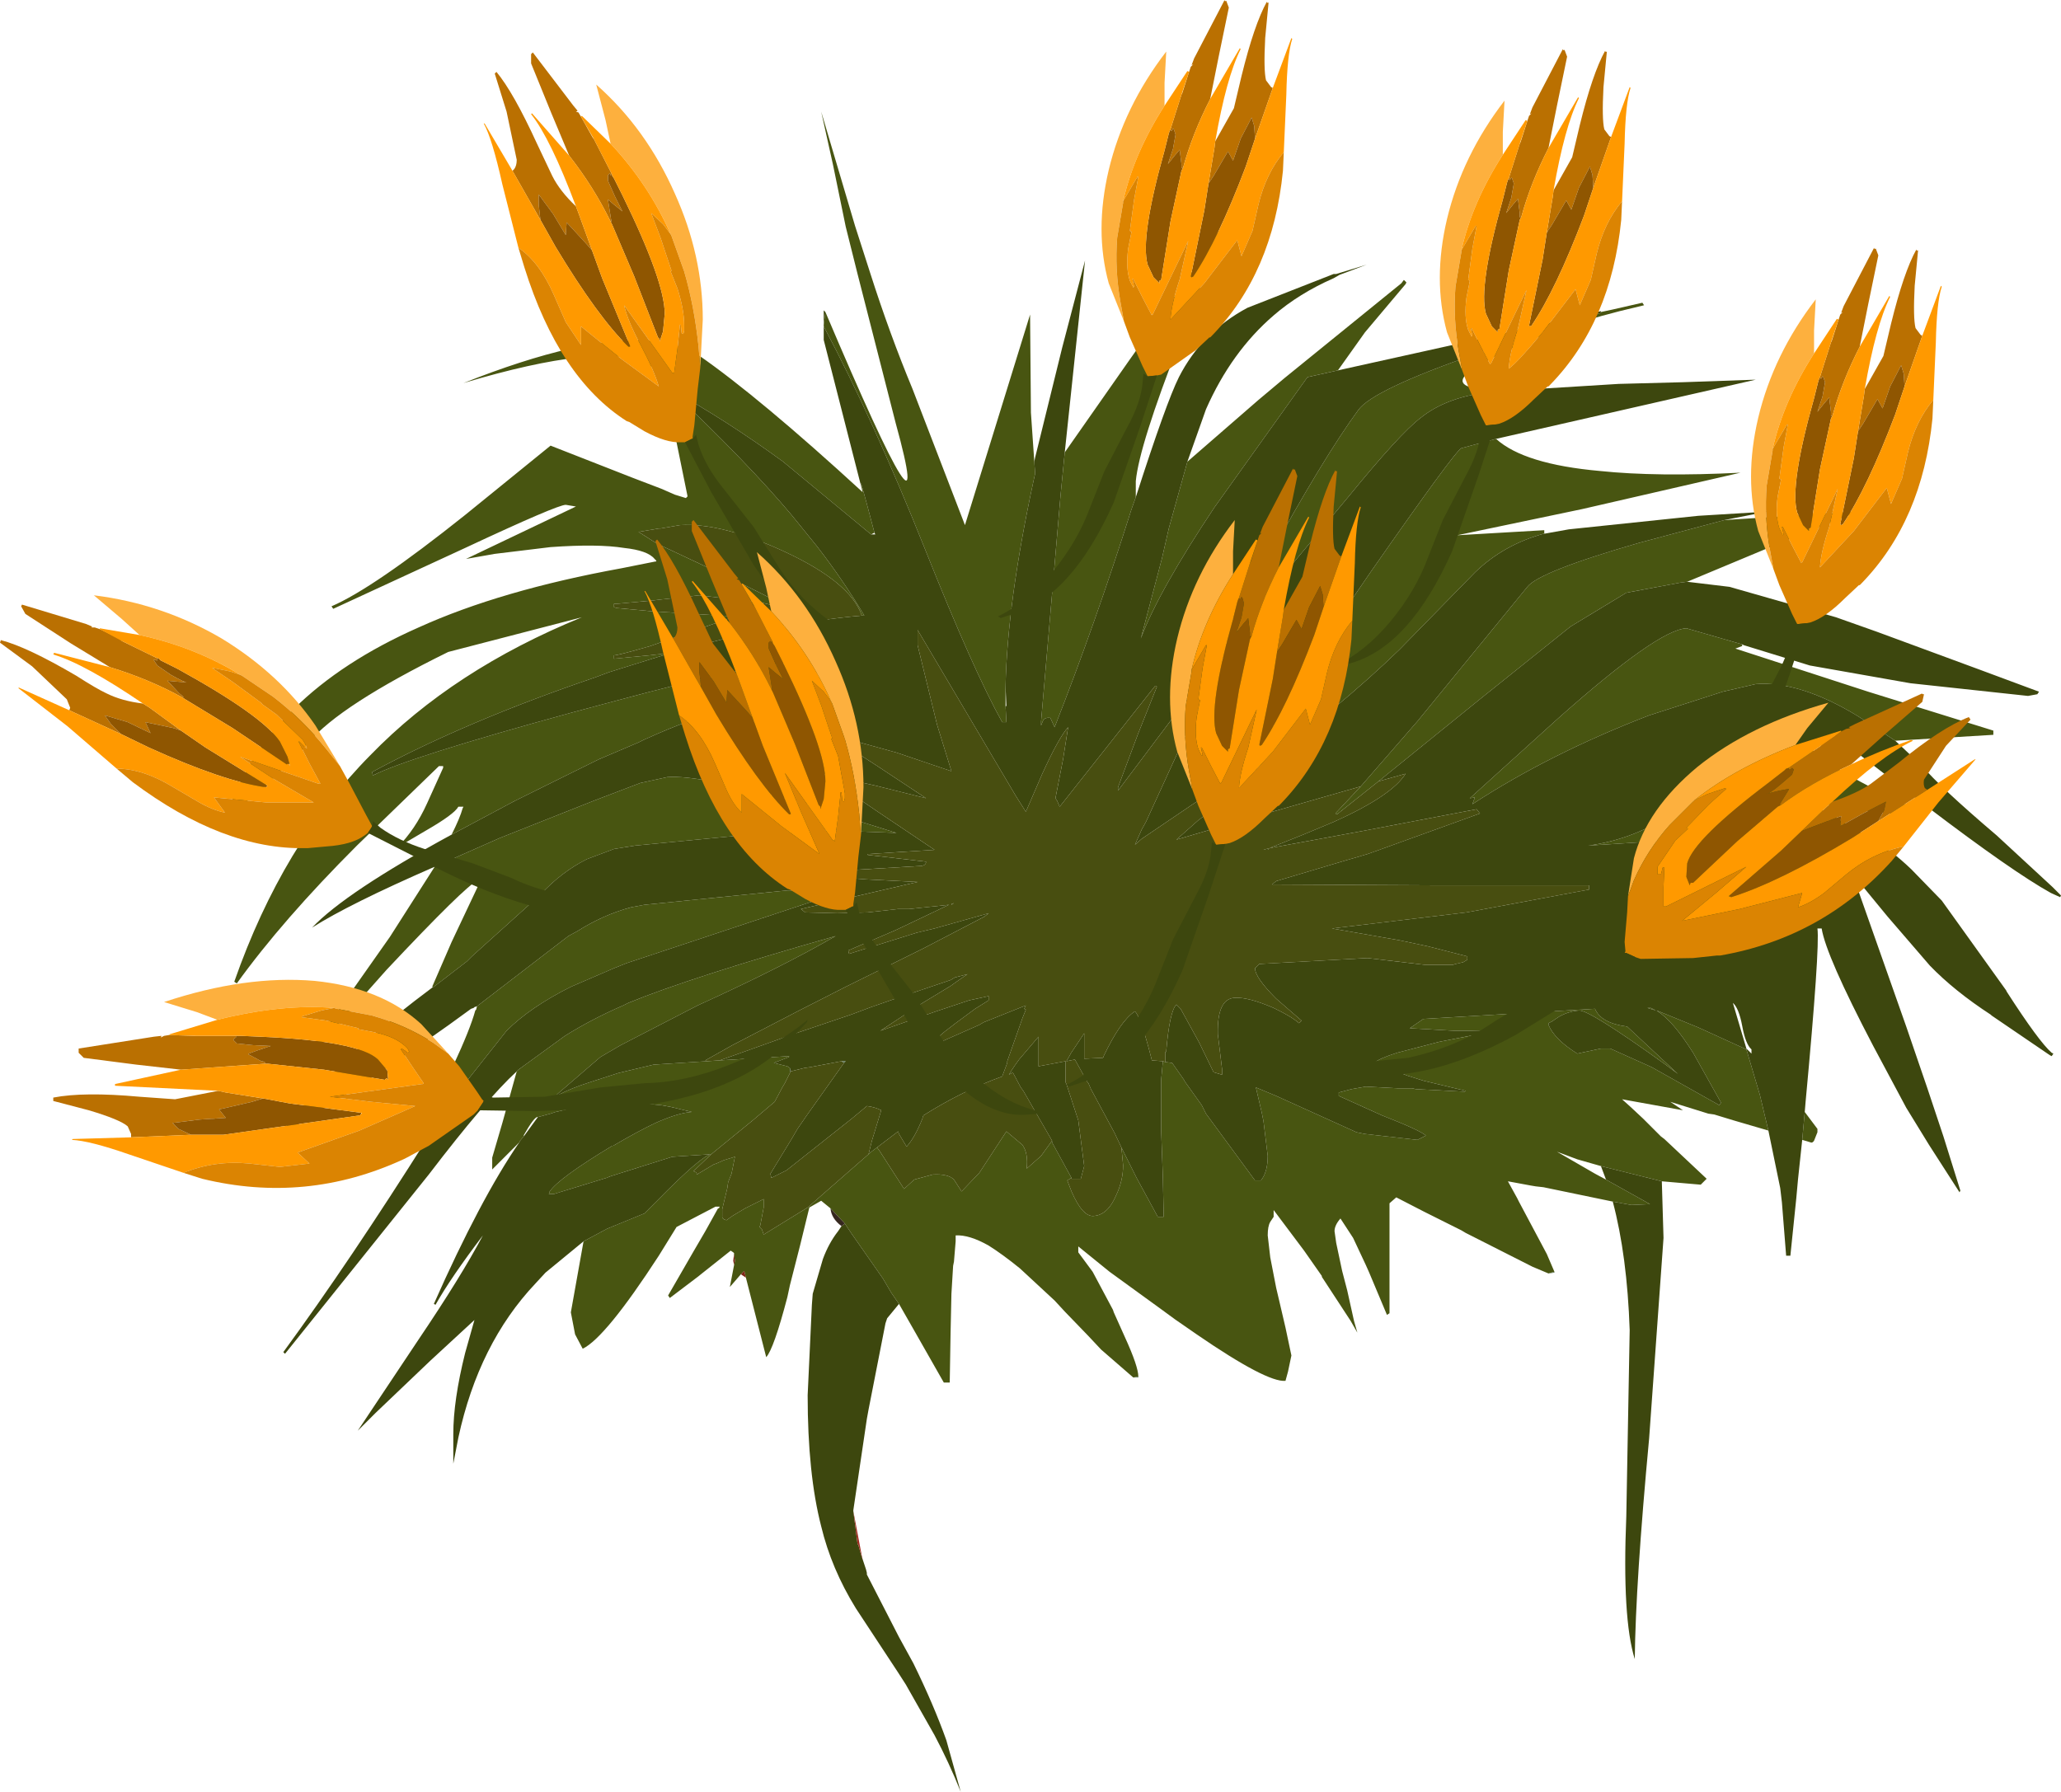
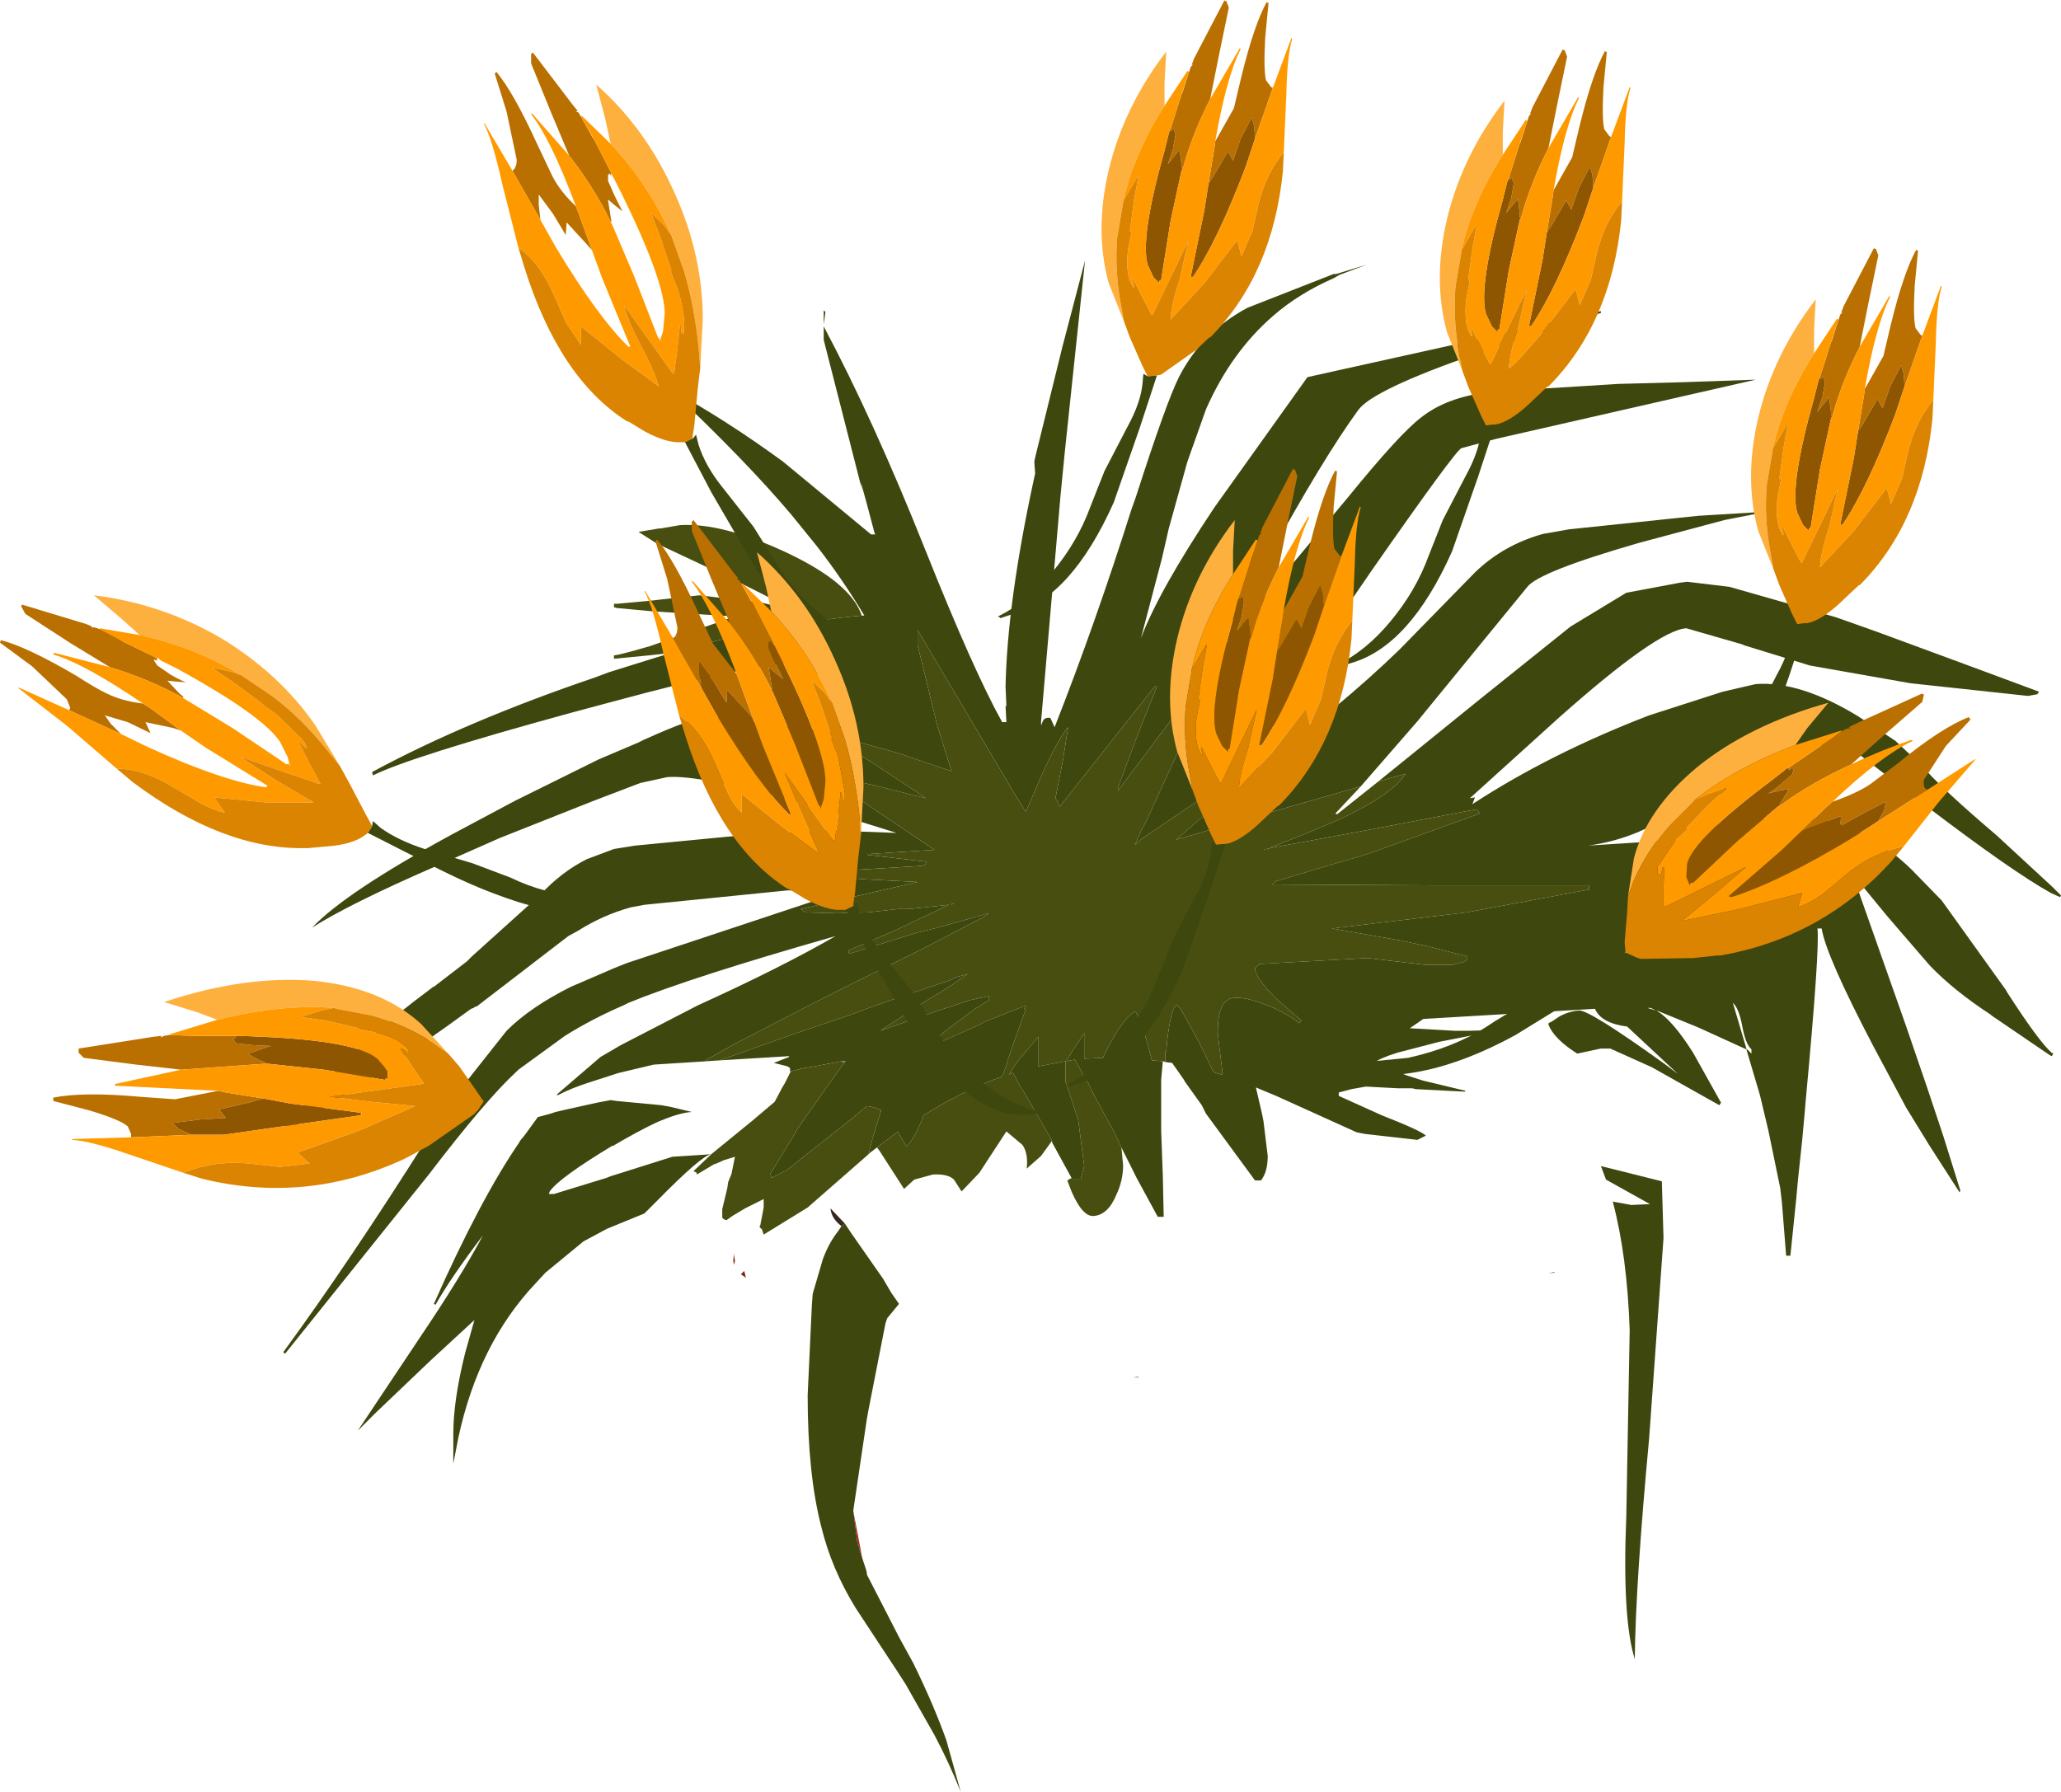
<svg xmlns="http://www.w3.org/2000/svg" height="105.95px" width="121.85px">
  <g transform="matrix(1.0, 0.0, 0.0, 1.0, 60.9, 52.95)">
-     <path d="M27.55 -27.0 Q29.2 -25.5 33.7 -25.1 37.05 -24.75 42.0 -25.0 L32.65 -22.85 25.25 -21.3 30.4 -21.6 30.4 -21.4 Q28.0 -20.75 26.3 -19.1 L21.85 -14.55 Q18.3 -11.1 13.1 -7.3 L13.1 -7.35 12.95 -7.5 12.7 -7.7 14.1 -9.7 16.75 -12.9 15.8 -12.8 20.15 -19.15 Q25.1 -26.25 25.5 -26.45 L27.55 -27.0 M41.05 -22.2 L48.9 -22.7 43.4 -20.45 38.85 -18.55 38.45 -18.5 35.25 -17.9 31.95 -15.9 26.65 -11.65 20.6 -6.75 18.15 -4.8 18.05 -4.85 19.55 -6.45 22.9 -10.3 29.4 -18.25 Q30.1 -19.15 36.0 -20.85 L41.05 -22.2 M42.1 -14.85 L42.1 -14.75 41.7 -14.6 49.55 -12.05 56.95 -9.75 56.95 -9.5 51.15 -9.15 48.95 -10.6 Q45.5 -12.7 42.9 -12.5 L40.95 -12.05 36.6 -10.65 Q30.75 -8.4 26.15 -5.4 L26.3 -5.8 26.0 -5.75 31.25 -10.5 Q37.1 -15.7 38.8 -15.8 L42.1 -14.85 M45.95 -8.9 Q47.0 -7.85 49.05 -6.75 50.95 -5.7 52.95 -4.85 L52.95 -4.6 49.5 -5.0 46.0 -5.55 49.25 -3.65 Q47.15 -4.75 45.05 -4.55 44.75 -5.0 44.05 -4.75 L39.4 -3.35 38.5 -3.3 33.0 -2.95 Q35.55 -3.3 37.65 -4.65 39.8 -6.1 45.95 -8.9 M45.8 12.8 L46.55 13.8 46.55 14.0 46.35 14.5 Q46.25 14.65 46.15 14.6 L45.65 14.45 45.8 12.8 M43.65 13.9 L41.6 13.3 40.45 12.95 40.1 12.9 37.85 12.2 38.6 12.7 35.0 12.05 35.5 12.5 36.25 13.2 37.0 13.95 37.3 14.25 37.5 14.4 40.0 16.75 39.65 17.1 37.35 16.9 33.75 16.0 32.35 15.6 31.15 15.15 33.4 16.45 34.05 16.8 36.65 18.25 35.55 18.3 34.45 18.1 30.35 17.25 29.9 17.2 29.6 17.15 28.25 16.9 28.8 17.9 28.9 18.1 30.55 21.2 31.0 22.25 30.65 22.35 29.7 21.95 25.75 19.95 25.5 19.8 23.3 18.7 21.65 17.85 21.25 18.2 21.25 24.7 21.1 24.8 20.05 22.3 19.85 21.85 19.1 20.25 18.35 19.1 Q18.0 19.5 18.0 19.85 L18.1 20.55 18.45 22.2 18.75 23.35 19.15 25.15 19.35 25.85 18.95 25.15 17.25 22.55 17.25 22.5 16.2 21.0 14.4 18.6 14.4 19.0 14.2 19.3 Q14.05 19.55 14.05 20.1 L14.2 21.4 14.55 23.2 14.75 24.05 15.1 25.55 15.45 27.2 15.25 28.15 15.1 28.7 Q14.0 28.8 9.85 25.95 L8.55 25.05 7.8 24.5 4.7 22.25 2.85 20.75 2.85 21.1 3.7 22.25 4.9 24.5 4.95 24.65 5.6 26.1 Q6.4 27.85 6.4 28.45 L6.1 28.5 4.2 26.85 3.45 26.05 2.05 24.6 1.45 23.95 -0.6 22.05 Q-1.65 21.2 -2.45 20.7 -3.6 20.05 -4.4 20.1 L-4.4 20.45 -4.5 21.65 -4.55 21.9 -4.65 23.55 -4.7 25.85 -4.75 28.8 -5.1 28.8 -6.95 25.55 -7.75 24.15 -8.2 23.5 -8.7 22.65 -10.55 20.0 -10.95 19.4 -11.8 18.5 -12.35 18.05 -13.05 18.45 -13.6 20.7 -14.2 23.05 -14.35 23.75 Q-15.15 26.8 -15.6 27.3 L-16.8 22.6 -16.9 22.2 -17.1 22.4 -17.75 23.15 -17.5 21.85 -17.45 21.6 -17.5 21.25 -17.5 21.15 -17.55 21.1 -17.7 21.0 -19.4 22.35 -19.65 22.55 -21.3 23.8 -21.4 23.65 -19.9 21.05 -19.2 19.85 -18.45 18.5 -18.4 18.5 -18.35 18.4 -18.6 18.4 -20.9 19.6 -21.95 21.3 Q-25.1 26.15 -26.45 26.8 L-26.9 25.95 -27.15 24.65 -26.4 20.45 -25.0 19.7 -22.8 18.8 -22.1 18.1 Q-19.4 15.35 -18.85 15.3 L-19.9 16.3 -19.8 16.35 Q-19.7 16.35 -19.7 16.5 L-18.7 15.9 -18.55 15.85 -18.1 15.65 -17.45 15.45 -17.65 16.45 -17.85 16.95 -17.9 17.3 -18.2 18.55 -18.2 19.05 -18.1 19.15 -17.95 19.2 -17.6 18.95 -16.85 18.5 -15.75 17.95 -15.75 18.45 -15.95 19.5 -16.0 19.6 -15.85 19.75 -15.75 20.05 -13.15 18.45 -9.55 15.3 -9.45 15.2 -9.05 14.9 -8.9 15.1 -7.45 17.35 -6.85 16.8 -5.75 16.5 Q-4.85 16.45 -4.5 16.8 L-4.05 17.5 -3.0 16.4 -1.4 13.95 -0.45 14.75 Q-0.1 15.25 -0.2 16.15 L0.65 15.4 1.3 14.5 1.3 14.6 2.45 16.7 2.2 16.85 2.45 17.5 Q3.1 19.0 3.75 18.95 4.6 18.9 5.1 17.7 5.5 16.85 5.5 15.95 L5.4 14.9 6.3 16.7 7.55 19.0 7.9 19.0 7.85 16.65 7.75 13.9 7.75 12.1 7.75 11.0 7.75 10.9 7.85 9.8 8.0 9.85 8.4 9.9 9.1 10.9 9.15 11.0 10.15 12.4 10.4 12.9 13.3 16.85 13.65 16.85 Q14.05 16.35 14.05 15.4 L13.8 13.35 13.7 12.85 13.35 11.35 14.55 11.85 19.3 14.0 19.8 14.1 22.9 14.45 23.4 14.2 Q23.1 13.9 20.8 13.0 L18.25 11.85 18.25 11.65 19.0 11.45 19.85 11.3 21.75 11.4 22.6 11.4 22.8 11.45 25.7 11.6 25.75 11.55 23.25 10.95 22.3 10.65 20.35 9.9 Q20.6 9.65 21.7 9.3 L24.2 8.65 27.8 7.95 25.95 8.0 25.1 8.0 22.45 7.85 23.25 7.3 33.4 6.7 Q33.75 7.55 35.3 7.75 L38.3 10.55 37.5 9.95 Q33.05 6.75 32.45 6.8 31.85 6.85 31.3 7.15 L30.85 7.45 30.65 7.55 30.65 7.65 Q31.0 8.5 32.35 9.35 L33.75 9.05 34.0 9.05 34.3 9.05 36.75 10.15 40.75 12.4 40.85 12.25 39.2 9.3 Q38.0 7.4 37.1 6.85 L37.05 6.8 39.5 7.8 42.35 9.1 42.35 9.05 42.4 9.1 42.35 9.1 43.15 11.8 43.65 13.9 M-30.2 14.6 L-31.8 16.2 -31.8 15.5 -31.2 13.45 -30.35 10.4 -30.25 10.3 -27.5 8.3 Q-25.9 7.3 -24.05 6.5 L-23.75 6.35 Q-20.1 4.85 -11.5 2.4 -14.7 4.25 -19.65 6.5 L-24.2 8.85 -25.4 9.55 -27.9 11.7 -28.0 11.8 -27.9 11.8 Q-27.15 11.4 -26.05 11.05 L-24.35 10.5 -22.25 10.0 -19.1 9.8 -18.35 9.75 -14.25 9.5 -14.25 9.55 -15.15 9.9 -14.35 10.1 -14.2 10.2 -14.2 10.4 -14.15 10.4 -14.4 10.9 -14.5 11.1 -14.65 11.35 -15.1 12.2 -16.4 13.3 -18.85 15.3 -21.15 15.45 -24.8 16.6 -25.05 16.7 -28.15 17.65 -28.45 17.65 -28.4 17.5 Q-27.85 16.7 -24.7 14.8 L-24.65 14.8 Q-23.2 13.95 -22.15 13.45 -20.8 12.85 -20.0 12.8 L-21.25 12.5 -21.8 12.4 -24.45 12.15 -24.8 12.1 -25.6 12.25 -27.4 12.65 -28.05 12.8 -28.35 12.9 -28.9 13.05 -29.1 13.1 Q-29.3 13.05 -29.95 14.2 L-29.9 14.2 -30.15 14.5 -30.2 14.6 M-33.6 11.35 L-34.0 11.7 -36.05 14.0 -34.1 10.05 Q-33.1 7.9 -32.8 6.8 L-32.75 6.75 -32.7 6.55 -27.3 2.4 -26.75 2.1 Q-25.25 1.15 -23.6 0.7 L-22.8 0.55 -14.35 -0.3 -12.85 -0.3 -12.2 -0.25 -12.7 0.3 -23.85 4.0 -24.6 4.3 -27.15 5.4 Q-29.55 6.6 -30.95 8.0 L-33.6 11.35 M-35.3 5.4 L-35.35 5.4 -34.2 2.75 -32.5 -0.85 -32.35 -1.25 -32.65 -0.9 Q-33.4 -0.55 -38.05 4.4 L-42.85 9.8 -42.95 9.7 -37.85 2.45 -35.2 -1.7 -31.35 -3.4 -25.8 -5.6 -23.05 -6.65 -21.45 -7.0 Q-19.55 -7.15 -13.65 -5.5 L-7.9 -3.7 -11.9 -3.85 -16.6 -3.6 -23.35 -2.95 -24.6 -2.75 -26.2 -2.15 Q-27.7 -1.4 -28.95 -0.05 L-33.0 3.6 -33.3 3.9 -35.25 5.4 -35.3 5.4 M-34.2 -3.6 Q-33.7 -4.6 -33.55 -5.15 L-33.5 -5.25 -33.8 -5.25 Q-34.05 -4.8 -35.7 -3.85 L-37.4 -2.85 Q-36.35 -3.9 -35.65 -5.45 L-34.7 -7.55 -34.7 -7.65 -34.95 -7.65 -39.8 -2.95 Q-44.2 1.45 -46.9 5.2 L-47.05 5.1 Q-44.2 -3.05 -39.0 -8.3 -34.1 -13.35 -26.5 -16.45 L-34.4 -14.4 Q-40.8 -11.25 -42.65 -9.05 -44.55 -6.85 -47.55 -4.6 -45.2 -11.85 -36.15 -15.85 -31.3 -18.05 -24.15 -19.35 L-22.15 -19.75 -22.1 -19.75 -22.1 -19.8 -22.2 -19.9 Q-22.6 -20.4 -24.0 -20.55 -25.55 -20.8 -28.35 -20.6 L-31.65 -20.2 -33.35 -19.9 -26.85 -23.0 -27.45 -23.1 Q-27.95 -23.1 -33.4 -20.55 L-41.2 -16.95 -41.3 -17.1 Q-38.85 -18.15 -33.4 -22.5 L-28.35 -26.6 -23.5 -24.7 -21.8 -24.05 -21.0 -23.7 -20.35 -23.5 -20.25 -23.6 -21.4 -29.25 -21.4 -29.3 -21.55 -29.9 Q-21.7 -30.95 -22.7 -31.45 -25.3 -32.75 -33.5 -30.3 -26.45 -33.1 -22.5 -32.8 L-21.15 -32.6 -19.6 -31.95 Q-16.0 -29.45 -9.9 -23.85 -10.3 -25.65 -9.2 -21.45 L-9.4 -21.35 -14.6 -25.65 Q-17.95 -28.1 -21.3 -29.95 -16.75 -25.65 -14.1 -22.5 L-12.6 -20.65 Q-11.05 -18.65 -9.8 -16.55 L-9.95 -16.55 Q-10.6 -18.5 -14.45 -20.3 -18.2 -22.05 -20.7 -21.9 L-21.85 -21.7 -21.95 -21.7 -23.15 -21.5 -22.05 -20.8 -18.75 -19.25 Q-14.3 -17.15 -13.55 -16.5 -14.05 -16.9 -15.8 -17.3 L-19.55 -17.75 -21.85 -17.5 -22.25 -17.45 -24.4 -17.25 -24.6 -17.25 -24.6 -17.05 -24.45 -17.0 -22.3 -16.8 -17.45 -16.5 -20.9 -15.3 -22.45 -14.75 Q-24.35 -14.2 -24.6 -14.2 L-24.6 -14.0 -22.5 -14.2 -21.2 -14.35 -22.5 -13.95 -24.9 -13.2 -25.7 -12.9 Q-33.35 -10.3 -38.9 -7.3 L-38.85 -7.1 Q-36.65 -8.2 -27.15 -10.8 L-25.1 -11.35 -22.65 -12.0 Q-16.65 -13.55 -14.55 -13.7 -12.95 -13.75 -12.35 -12.8 -12.0 -12.4 -11.4 -10.25 L-11.6 -9.65 -18.9 -10.6 Q-19.75 -10.6 -22.85 -9.2 L-23.15 -9.05 -25.5 -8.05 -30.45 -5.6 -34.2 -3.6 M-12.2 -33.65 L-12.2 -33.75 -12.1 -34.5 Q-5.4 -18.7 -7.95 -27.95 L-10.2 -36.75 -10.9 -39.55 -11.65 -43.2 -12.35 -46.35 -10.35 -39.6 -9.45 -36.8 Q-8.3 -33.2 -6.95 -29.95 L-3.85 -21.9 0.0 -34.35 0.05 -28.55 0.25 -25.65 0.3 -24.95 0.2 -24.5 Q-1.35 -17.3 -1.45 -12.35 L-1.45 -11.2 -1.4 -10.25 -1.65 -10.25 Q-3.35 -13.3 -6.2 -20.45 -9.25 -28.1 -12.2 -33.65 M2.05 -26.2 L5.9 -31.7 10.3 -37.9 10.3 -37.95 11.15 -39.3 10.8 -38.0 10.75 -37.8 8.85 -32.75 Q6.45 -26.6 6.25 -24.5 L6.25 -23.55 6.0 -22.85 Q3.85 -16.05 1.45 -9.95 L1.2 -10.5 Q0.85 -10.55 0.75 -10.3 L0.65 -10.05 0.65 -10.3 1.8 -23.65 2.05 -26.2 M9.3 -25.65 L13.5 -29.3 15.05 -30.6 21.95 -36.2 22.1 -36.4 22.25 -36.25 22.2 -36.15 19.8 -33.3 18.2 -31.05 16.4 -30.65 10.9 -22.95 Q7.6 -18.0 6.55 -15.2 L7.8 -19.95 8.2 -21.7 9.3 -25.65 M33.75 -34.5 L34.45 -34.65 36.2 -35.05 36.3 -34.9 34.85 -34.55 Q30.5 -33.45 27.05 -31.65 23.35 -29.7 28.9 -29.9 L27.05 -29.75 Q24.6 -29.45 23.1 -28.25 21.85 -27.3 18.8 -23.55 L11.55 -14.85 11.2 -14.95 14.0 -19.8 Q17.35 -25.9 19.4 -28.7 20.25 -29.9 26.45 -32.05 L33.75 -34.45 33.75 -34.5 M36.7 6.65 L37.0 6.8 36.5 6.65 36.7 6.65" fill="#485511" fill-rule="evenodd" stroke="none" />
    <path d="M28.9 -29.9 L29.7 -29.95 29.95 -29.95 34.8 -30.25 38.6 -30.35 42.9 -30.5 27.55 -27.0 25.5 -26.45 Q25.1 -26.25 20.15 -19.15 L15.8 -12.8 16.75 -12.9 14.1 -9.7 12.7 -7.7 12.95 -7.5 13.1 -7.35 13.1 -7.3 Q12.25 -7.1 9.7 -5.45 L8.15 -4.4 6.6 -3.35 6.2 -3.0 6.6 -3.9 6.85 -4.35 9.3 -9.7 11.7 -14.6 11.55 -14.65 5.2 -6.2 5.2 -6.4 6.4 -9.6 7.5 -12.35 7.4 -12.4 1.75 -5.25 1.6 -5.6 1.5 -5.75 1.95 -8.05 2.25 -9.95 Q1.7 -9.35 0.7 -7.15 L-0.25 -4.95 -0.85 -5.9 -6.65 -15.7 -6.65 -14.8 -5.5 -10.1 -4.65 -7.35 -7.9 -8.45 -12.05 -9.6 -9.1 -7.7 -6.15 -5.75 -9.15 -6.5 -12.3 -7.2 -9.0 -4.95 -5.65 -2.7 -9.6 -2.45 -9.6 -2.4 -6.15 -2.0 Q-6.15 -1.8 -6.4 -1.75 L-12.3 -1.4 -12.3 -1.15 -9.65 -0.95 -6.65 -0.8 -13.55 0.8 -13.3 1.0 -11.4 1.05 -9.6 1.0 -7.8 0.8 -7.15 0.8 -4.8 0.55 -7.95 2.05 -10.75 3.25 -10.7 3.45 -6.7 2.2 -5.65 1.95 -2.45 1.05 -2.7 1.25 -6.35 3.15 -10.9 5.4 -13.65 6.8 -17.6 8.85 -19.2 9.75 -19.1 9.8 -22.25 10.0 -24.35 10.5 -26.05 11.05 Q-27.15 11.4 -27.9 11.8 L-28.0 11.8 -27.9 11.7 -25.4 9.55 -24.2 8.85 -19.65 6.5 Q-14.7 4.25 -11.5 2.4 -20.1 4.85 -23.75 6.35 L-24.05 6.5 Q-25.9 7.3 -27.5 8.3 L-30.25 10.3 -30.35 10.4 Q-32.15 12.05 -35.55 16.5 L-44.05 27.1 -44.15 27.0 Q-40.2 21.6 -35.6 14.3 L-33.9 11.75 -33.6 11.35 -30.95 8.0 Q-29.55 6.6 -27.15 5.4 L-24.6 4.3 -23.85 4.0 -12.7 0.3 -12.2 -0.25 -12.85 -0.3 -14.35 -0.3 -22.8 0.55 -23.6 0.7 Q-25.25 1.15 -26.75 2.1 L-27.3 2.4 -32.7 6.55 -32.85 6.6 -32.9 6.65 -33.05 6.7 Q-38.2 10.5 -45.2 14.7 L-45.3 14.55 Q-45.0 14.5 -44.0 13.65 L-41.3 10.7 Q-39.7 8.7 -35.35 5.45 L-35.3 5.4 -35.25 5.4 -33.3 3.9 -33.0 3.6 -28.95 -0.05 Q-27.7 -1.4 -26.2 -2.15 L-24.6 -2.75 -23.35 -2.95 -16.6 -3.6 -11.9 -3.85 -7.9 -3.7 -13.65 -5.5 Q-19.55 -7.15 -21.45 -7.0 L-23.05 -6.65 -25.8 -5.6 -31.35 -3.4 -35.2 -1.7 Q-40.25 0.5 -42.45 1.9 -40.45 -0.2 -34.2 -3.6 L-30.45 -5.6 -25.5 -8.05 -23.15 -9.05 -22.85 -9.2 Q-19.75 -10.6 -18.9 -10.6 L-11.6 -9.65 -11.4 -10.25 Q-12.0 -12.4 -12.35 -12.8 -12.95 -13.75 -14.55 -13.7 -16.65 -13.55 -22.65 -12.0 L-25.1 -11.35 -27.15 -10.8 Q-36.65 -8.2 -38.85 -7.1 L-38.9 -7.3 Q-33.35 -10.3 -25.7 -12.9 L-24.9 -13.2 -22.5 -13.95 -21.2 -14.35 Q-15.05 -16.1 -9.95 -16.55 L-9.8 -16.55 Q-11.05 -18.65 -12.6 -20.65 L-14.1 -22.5 Q-16.75 -25.65 -21.3 -29.95 -17.95 -28.1 -14.6 -25.65 L-9.4 -21.35 -9.15 -21.35 -9.2 -21.45 Q-10.3 -25.65 -9.9 -23.85 L-12.2 -32.85 -12.2 -33.65 Q-9.25 -28.1 -6.2 -20.45 -3.35 -13.3 -1.65 -10.25 L-1.4 -10.25 -1.45 -11.2 -1.4 -11.2 -1.45 -12.35 Q-1.35 -17.3 0.2 -24.5 L0.3 -24.95 0.25 -25.65 0.3 -25.9 1.9 -32.4 3.25 -37.55 2.05 -26.2 1.8 -23.65 0.65 -10.3 0.65 -10.05 0.75 -10.3 Q0.85 -10.55 1.2 -10.5 L1.45 -9.95 Q3.85 -16.05 6.0 -22.85 L6.25 -23.55 Q8.05 -29.15 8.8 -30.65 10.15 -33.3 12.85 -34.75 L17.95 -36.75 18.1 -36.75 19.9 -37.3 18.3 -36.7 17.95 -36.5 Q15.9 -35.6 14.4 -34.3 11.9 -32.15 10.4 -28.75 L9.3 -25.65 8.2 -21.7 7.8 -19.95 6.55 -15.2 Q7.6 -18.0 10.9 -22.95 L16.4 -30.65 18.2 -31.05 25.2 -32.6 33.75 -34.55 33.75 -34.5 33.75 -34.45 26.45 -32.05 Q20.25 -29.9 19.4 -28.7 17.35 -25.9 14.0 -19.8 L11.2 -14.95 11.55 -14.85 18.8 -23.55 Q21.85 -27.3 23.1 -28.25 24.6 -29.45 27.05 -29.75 L28.9 -29.9 M30.4 -21.4 L30.45 -21.4 31.85 -21.65 39.5 -22.45 43.6 -22.7 41.05 -22.2 36.0 -20.85 Q30.1 -19.15 29.4 -18.25 L22.9 -10.3 19.55 -6.45 12.05 -4.3 8.65 -3.3 9.95 -4.45 11.15 -5.35 13.45 -7.25 13.3 -7.35 13.1 -7.3 Q18.3 -11.1 21.85 -14.55 L26.3 -19.1 Q28.0 -20.75 30.4 -21.4 M38.85 -18.55 L41.35 -18.25 47.65 -16.45 50.05 -15.6 56.15 -13.35 59.65 -12.05 59.55 -11.9 59.0 -11.8 52.05 -12.55 46.1 -13.6 42.2 -14.8 42.1 -14.85 38.8 -15.8 Q37.1 -15.7 31.25 -10.5 L26.0 -5.75 26.3 -5.8 26.15 -5.4 Q30.75 -8.4 36.6 -10.65 L40.95 -12.05 42.9 -12.5 Q45.5 -12.7 48.95 -10.6 L51.15 -9.15 52.7 -7.7 Q53.8 -6.4 57.15 -3.55 L60.45 -0.5 60.95 0.0 60.9 0.1 60.35 -0.15 Q58.1 -1.4 53.1 -5.2 L47.45 -9.55 45.95 -8.9 Q39.8 -6.1 37.65 -4.65 35.55 -3.3 33.0 -2.95 L38.5 -3.3 39.4 -3.35 44.05 -4.75 Q44.75 -5.0 45.05 -4.55 47.15 -4.75 49.25 -3.65 L49.4 -3.55 49.7 -3.4 Q50.9 -2.7 52.1 -1.55 L53.9 0.3 57.7 5.6 57.75 5.7 Q59.65 8.65 60.4 9.3 L60.5 9.35 60.4 9.5 60.3 9.45 56.85 7.1 56.8 7.05 Q54.65 5.65 53.2 4.15 L50.7 1.25 48.85 -1.0 48.75 -0.9 51.8 7.75 53.05 11.4 54.0 14.25 55.0 17.45 54.95 17.55 53.15 14.75 51.8 12.55 49.85 8.9 Q47.05 3.55 46.8 1.95 L46.55 1.95 Q46.7 3.1 45.85 12.2 L45.8 12.8 45.65 14.45 45.4 16.8 45.3 17.9 44.95 21.3 44.7 21.3 44.45 18.15 44.35 17.3 43.65 13.9 43.15 11.8 42.35 9.1 42.4 9.1 42.65 9.35 42.65 9.1 Q42.3 8.8 42.1 7.7 41.9 6.65 41.55 6.35 L42.35 9.05 42.35 9.1 39.5 7.8 37.05 6.8 37.1 6.85 Q38.0 7.4 39.2 9.3 L40.85 12.25 40.75 12.4 36.75 10.15 34.3 9.05 34.0 9.05 33.75 9.05 32.35 9.35 Q31.0 8.5 30.65 7.65 L30.65 7.55 30.85 7.45 31.3 7.15 Q31.85 6.85 32.45 6.8 33.05 6.75 37.5 9.95 L38.3 10.55 35.3 7.75 Q33.75 7.55 33.4 6.7 L23.25 7.3 22.45 7.85 25.1 8.0 25.95 8.0 27.8 7.95 24.2 8.65 21.7 9.3 Q20.6 9.65 20.35 9.9 L22.3 10.65 23.25 10.95 25.75 11.55 25.7 11.6 22.8 11.45 22.6 11.4 21.75 11.4 19.85 11.3 19.0 11.45 18.25 11.65 18.25 11.85 20.8 13.0 Q23.1 13.9 23.4 14.2 L22.9 14.45 19.8 14.1 19.3 14.0 14.55 11.85 13.35 11.35 13.7 12.85 13.8 13.35 14.05 15.4 Q14.05 16.35 13.65 16.85 L13.3 16.85 10.4 12.9 10.15 12.4 9.15 11.0 9.1 10.9 8.4 9.9 8.0 9.85 8.0 9.25 8.05 9.25 8.05 9.2 Q8.25 6.85 8.65 6.45 L8.9 6.7 10.0 8.7 10.85 10.45 11.35 10.6 11.35 10.25 11.1 8.2 Q11.05 6.1 12.1 6.05 12.9 6.0 14.4 6.65 15.45 7.15 15.9 7.55 L16.05 7.4 14.55 6.1 Q13.3 4.85 13.3 4.3 L13.55 4.05 19.95 3.7 23.35 4.1 25.0 4.1 25.15 4.05 25.6 3.95 25.85 3.8 25.85 3.6 23.5 3.0 21.85 2.65 17.85 1.95 25.8 1.0 27.15 0.75 33.05 -0.35 33.05 -0.6 24.3 -0.6 23.95 -0.6 14.3 -0.65 14.55 -0.85 18.75 -2.1 19.1 -2.2 19.95 -2.45 20.65 -2.7 26.6 -4.85 26.4 -5.1 19.85 -3.85 17.15 -3.35 14.15 -2.8 14.05 -2.7 13.8 -2.7 14.15 -2.8 16.15 -3.6 17.95 -4.35 Q21.4 -5.9 22.2 -7.2 L20.6 -6.75 26.65 -11.65 31.95 -15.9 35.25 -17.9 38.45 -18.5 38.85 -18.55 M37.35 16.9 L37.45 20.25 36.6 32.1 Q35.8 40.65 35.75 45.15 35.0 42.75 35.25 36.7 L35.45 25.7 Q35.3 21.3 34.45 18.1 L35.55 18.3 36.65 18.25 34.05 16.8 33.75 16.0 37.35 16.9 M-7.75 24.15 L-8.45 25.0 -8.55 25.3 -9.55 30.4 -9.65 30.95 -10.45 36.35 -10.45 36.4 -10.2 38.35 -10.15 38.4 -10.1 38.6 -10.0 38.95 -9.7 39.85 -9.65 40.05 -9.65 40.15 -7.75 43.85 -6.9 45.4 Q-5.7 47.85 -4.95 49.95 L-4.1 53.0 Q-4.8 51.25 -5.65 49.65 L-7.35 46.65 -7.8 45.95 -10.3 42.15 Q-11.75 39.8 -12.35 37.3 -13.15 34.2 -13.15 29.55 L-12.9 24.2 -12.85 23.55 -12.25 21.5 Q-11.9 20.55 -11.35 19.85 L-11.15 19.55 -10.95 19.4 -10.55 20.0 -8.7 22.65 -8.2 23.5 -7.75 24.15 M-26.4 20.45 L-28.65 22.3 -29.25 22.95 Q-32.6 26.5 -33.8 32.05 L-34.1 33.6 -34.1 31.85 Q-34.1 29.85 -33.4 27.05 L-32.85 25.1 -35.45 27.5 -38.7 30.6 -39.75 31.65 -38.95 30.45 -36.15 26.25 Q-33.65 22.55 -32.35 20.1 -34.25 22.6 -35.15 24.2 L-35.25 24.15 Q-32.5 17.95 -30.2 14.6 L-30.15 14.5 -29.9 14.2 -29.1 13.1 -28.9 13.05 -28.35 12.9 -28.05 12.8 -27.4 12.65 -25.6 12.25 -24.8 12.1 -24.45 12.15 -21.8 12.4 -21.25 12.5 -20.0 12.8 Q-20.8 12.85 -22.15 13.45 -23.2 13.95 -24.65 14.8 L-24.7 14.8 Q-27.85 16.7 -28.4 17.5 L-28.45 17.65 -28.15 17.65 -25.05 16.7 -24.8 16.6 -21.15 15.45 -18.85 15.3 Q-19.4 15.35 -22.1 18.1 L-22.8 18.8 -25.0 19.7 -26.4 20.45 M-12.2 -33.75 L-12.2 -34.6 -12.1 -34.5 -12.2 -33.75 M7.85 9.8 L7.75 10.9 7.75 11.0 7.75 12.1 7.75 13.9 7.85 16.65 7.9 19.0 7.55 19.0 6.3 16.7 5.4 14.9 5.0 14.05 3.6 11.45 3.45 11.1 3.4 11.05 2.65 9.7 2.15 9.8 2.35 9.45 2.4 9.35 3.2 8.15 3.2 9.65 4.3 9.6 4.35 9.55 4.35 9.5 Q5.35 7.4 6.2 6.85 6.55 7.2 7.15 9.55 L7.2 9.75 7.85 9.8 M2.45 16.7 L1.3 14.6 1.3 14.5 -0.4 11.55 -0.55 11.35 -1.0 10.5 -1.0 10.45 -1.25 10.6 -1.1 10.35 -0.9 10.05 -0.65 9.7 0.5 8.35 0.5 10.1 2.1 9.8 2.1 11.05 2.15 11.15 2.85 13.3 3.2 16.0 3.0 16.75 2.85 16.75 2.45 16.75 2.45 16.7 M-9.05 14.9 L-9.45 15.2 -9.55 15.3 -9.35 14.5 -8.8 12.7 Q-9.2 12.5 -9.65 12.45 L-10.55 13.2 -14.4 16.25 -15.3 16.7 -15.35 16.45 -14.1 14.4 -13.75 13.8 -13.2 13.0 -11.0 9.9 -10.9 9.8 -11.15 9.8 -13.0 10.15 -13.35 10.2 -14.15 10.4 -14.2 10.2 -14.35 10.1 -15.15 9.9 -14.25 9.55 -14.25 9.5 -18.35 9.75 -17.5 9.45 -14.0 8.2 -10.6 7.05 -9.4 6.6 -8.25 6.2 -4.7 5.0 -4.45 4.85 -3.7 4.65 -4.35 5.1 -4.7 5.35 -6.35 6.35 -8.85 8.0 -5.55 6.85 -4.8 6.6 -3.6 6.2 -2.45 5.95 -2.45 6.2 -3.25 6.7 -4.4 7.55 -5.05 8.05 -6.0 8.85 -5.9 8.95 -5.15 8.6 -3.0 7.65 -2.75 7.5 -0.25 6.5 -0.35 6.7 -0.25 6.75 -0.45 7.25 -1.35 9.8 -1.35 9.9 -1.65 10.7 Q-4.0 11.55 -6.3 13.0 L-6.35 13.1 -6.35 13.15 Q-6.8 14.3 -7.3 14.85 L-7.75 14.1 -7.8 13.95 -9.05 14.9 M-4.65 0.55 L-4.65 0.5 -4.5 0.45 -4.65 0.55 M36.7 6.65 L36.5 6.65 37.0 6.8 36.7 6.65" fill="#3d470e" fill-rule="evenodd" stroke="none" />
    <path d="M8.0 9.85 L7.85 9.8 7.2 9.75 7.15 9.55 Q6.55 7.2 6.2 6.85 5.35 7.4 4.35 9.5 L4.35 9.55 4.3 9.6 3.2 9.65 3.2 8.15 2.4 9.35 2.35 9.45 2.15 9.8 2.65 9.7 3.4 11.05 3.45 11.1 3.6 11.45 5.0 14.05 5.4 14.9 5.5 15.95 Q5.5 16.85 5.1 17.7 4.6 18.9 3.75 18.95 3.1 19.0 2.45 17.5 L2.2 16.85 2.45 16.7 2.45 16.75 2.85 16.75 3.0 16.75 3.2 16.0 2.85 13.3 2.15 11.15 2.1 11.05 2.1 9.8 0.5 10.1 0.5 8.35 -0.65 9.7 -0.9 10.05 -1.1 10.35 -1.25 10.6 -1.0 10.45 -1.0 10.5 -0.55 11.35 -0.4 11.55 1.3 14.5 0.65 15.4 -0.2 16.15 Q-0.1 15.25 -0.45 14.75 L-1.4 13.95 -3.0 16.4 -4.05 17.5 -4.5 16.8 Q-4.85 16.45 -5.75 16.5 L-6.85 16.8 -7.45 17.35 -8.9 15.1 -9.05 14.9 -7.8 13.95 -7.75 14.1 -7.3 14.85 Q-6.8 14.3 -6.35 13.15 L-6.35 13.1 -6.3 13.0 Q-4.0 11.55 -1.65 10.7 L-1.35 9.9 -1.35 9.8 -0.45 7.25 -0.25 6.75 -0.35 6.7 -0.25 6.5 -2.75 7.5 -3.0 7.65 -5.15 8.6 -5.9 8.95 -6.0 8.85 -5.05 8.05 -4.4 7.55 -3.25 6.7 -2.45 6.2 -2.45 5.95 -3.6 6.2 -4.8 6.6 -5.55 6.85 -8.85 8.0 -6.35 6.35 -4.7 5.35 -4.35 5.1 -3.7 4.65 -4.45 4.85 -4.7 5.0 -8.25 6.2 -9.4 6.6 -10.6 7.05 -14.0 8.2 -17.5 9.45 -18.35 9.75 -19.1 9.8 -19.2 9.75 -17.6 8.85 -13.65 6.8 -10.9 5.4 -6.35 3.15 -2.7 1.25 -2.45 1.05 -5.65 1.95 -6.7 2.2 -10.7 3.45 -10.75 3.25 -7.95 2.05 -4.8 0.55 -7.15 0.8 -7.8 0.8 -9.6 1.0 -11.4 1.05 -13.3 1.0 -13.55 0.8 -6.65 -0.8 -9.65 -0.95 -12.3 -1.15 -12.3 -1.4 -6.4 -1.75 Q-6.15 -1.8 -6.15 -2.0 L-9.6 -2.4 -9.6 -2.45 -5.65 -2.7 -9.0 -4.95 -12.3 -7.2 -9.15 -6.5 -6.15 -5.75 -9.1 -7.7 -12.05 -9.6 -7.9 -8.45 -4.65 -7.35 -5.5 -10.1 -6.65 -14.8 -6.65 -15.7 -0.85 -5.9 -0.25 -4.95 0.7 -7.15 Q1.7 -9.35 2.25 -9.95 L1.95 -8.05 1.5 -5.75 1.6 -5.6 1.75 -5.25 7.4 -12.4 7.5 -12.35 6.4 -9.6 5.2 -6.4 5.2 -6.2 11.55 -14.65 11.7 -14.6 9.3 -9.7 6.85 -4.35 6.6 -3.9 6.2 -3.0 6.6 -3.35 8.15 -4.4 9.7 -5.45 Q12.25 -7.1 13.1 -7.3 L13.3 -7.35 13.45 -7.25 11.15 -5.35 9.95 -4.45 8.65 -3.3 12.05 -4.3 19.55 -6.45 18.05 -4.85 18.15 -4.8 20.6 -6.75 22.2 -7.2 Q21.4 -5.9 17.95 -4.35 L16.15 -3.6 14.15 -2.8 13.8 -2.7 14.05 -2.7 14.15 -2.8 17.15 -3.35 19.85 -3.85 26.4 -5.1 26.6 -4.85 20.65 -2.7 19.95 -2.45 19.1 -2.2 18.75 -2.1 14.55 -0.85 14.3 -0.65 23.95 -0.6 24.3 -0.6 33.05 -0.6 33.05 -0.35 27.15 0.75 25.8 1.0 17.85 1.95 21.85 2.65 23.5 3.0 25.85 3.6 25.85 3.8 25.6 3.95 25.15 4.05 25.0 4.1 23.35 4.1 19.95 3.7 13.55 4.05 13.3 4.3 Q13.3 4.85 14.55 6.1 L16.05 7.4 15.9 7.55 Q15.45 7.15 14.4 6.65 12.9 6.0 12.1 6.05 11.05 6.1 11.1 8.2 L11.35 10.25 11.35 10.6 10.85 10.45 10.0 8.7 8.9 6.7 8.65 6.45 Q8.25 6.85 8.05 9.2 L8.05 9.25 8.0 9.25 8.0 9.85 M-9.55 15.3 L-13.15 18.45 -15.75 20.05 -15.85 19.75 -16.0 19.6 -15.95 19.5 -15.75 18.45 -15.75 17.95 -16.85 18.5 -17.6 18.95 -17.95 19.2 -18.1 19.15 -18.2 19.05 -18.2 18.55 -17.9 17.3 -17.85 16.95 -17.65 16.45 -17.45 15.45 -18.1 15.65 -18.55 15.85 -18.7 15.9 -19.7 16.5 Q-19.7 16.35 -19.8 16.35 L-19.9 16.3 -18.85 15.3 -16.4 13.3 -15.1 12.2 -14.65 11.35 -14.5 11.1 -14.4 10.9 -14.15 10.4 -13.35 10.2 -13.0 10.15 -11.15 9.8 -11.0 9.9 -13.2 13.0 -13.75 13.8 -14.1 14.4 -15.35 16.45 -15.3 16.7 -14.4 16.25 -10.55 13.2 -9.65 12.45 Q-9.2 12.5 -8.8 12.7 L-9.35 14.5 -9.55 15.3 M-21.2 -14.35 L-22.5 -14.2 -24.6 -14.0 -24.6 -14.2 Q-24.35 -14.2 -22.45 -14.75 L-20.9 -15.3 -17.45 -16.5 -22.3 -16.8 -24.45 -17.0 -24.6 -17.05 -24.6 -17.25 -24.4 -17.25 -22.25 -17.45 -21.85 -17.5 -19.55 -17.75 -15.8 -17.3 Q-14.05 -16.9 -13.55 -16.5 -14.3 -17.15 -18.75 -19.25 L-22.05 -20.8 -23.15 -21.5 -21.95 -21.7 -21.85 -21.7 -20.7 -21.9 Q-18.2 -22.05 -14.45 -20.3 -10.6 -18.5 -9.95 -16.55 -15.05 -16.1 -21.2 -14.35 M-4.65 0.55 L-4.5 0.45 -4.65 0.5 -4.65 0.55" fill="#484e10" fill-rule="evenodd" stroke="none" />
    <path d="M31.0 22.25 L31.0 22.3 30.65 22.35 31.0 22.25 M6.4 28.45 L6.4 28.5 6.1 28.5 6.4 28.45 M-11.0 9.9 L-11.15 9.8 -10.9 9.8 -11.0 9.9" fill="#556f4c" fill-rule="evenodd" stroke="none" />
    <path d="M-14.2 10.2 L-14.15 10.4 -14.2 10.4 -14.2 10.2" fill="#405137" fill-rule="evenodd" stroke="none" />
    <path d="M-16.8 22.6 L-17.1 22.4 -16.9 22.2 -16.8 22.6 M-17.5 21.85 L-17.55 21.6 -17.5 21.15 -17.5 21.25 -17.45 21.6 -17.5 21.85" fill="#7d2517" fill-rule="evenodd" stroke="none" />
    <path d="M-11.15 19.55 Q-11.75 19.1 -11.8 18.5 L-10.95 19.4 -11.15 19.55" fill="#36281f" fill-rule="evenodd" stroke="none" />
    <path d="M-10.45 36.4 L-9.9 39.3 -10.0 38.95 -10.1 38.6 -10.15 38.4 -10.2 38.35 -10.45 36.4" fill="#9d2c1e" fill-rule="evenodd" stroke="none" />
    <path d="M-30.6 -42.85 L-30.5 -42.95 Q-30.35 -43.15 -30.35 -43.5 L-30.95 -46.35 -31.65 -48.6 -31.55 -48.7 Q-30.55 -47.5 -29.15 -44.45 L-28.25 -42.55 Q-27.8 -41.65 -26.85 -40.75 L-26.7 -40.35 -25.9 -38.15 -26.25 -38.55 -27.4 -39.8 -27.45 -39.05 -28.2 -40.3 -29.05 -41.45 -29.05 -40.85 -28.95 -39.95 -30.6 -42.85 M-27.25 -43.75 L-28.3 -46.25 -29.5 -49.2 -29.5 -49.75 -29.4 -49.85 -27.0 -46.7 -26.75 -46.4 -26.85 -46.35 -26.7 -46.3 -26.55 -46.05 -25.85 -44.8 -25.8 -44.75 -24.75 -42.7 -24.8 -42.55 -24.8 -42.6 -24.85 -42.7 -24.95 -42.6 -24.95 -42.25 -24.55 -41.35 -24.1 -40.45 -24.6 -40.85 -24.95 -41.15 -24.95 -41.1 -24.8 -40.15 -24.75 -39.85 -24.8 -39.85 Q-25.8 -41.9 -27.25 -43.75" fill="#ba7001" fill-rule="evenodd" stroke="none" />
    <path d="M-24.8 -44.45 L-25.1 -45.85 -25.65 -47.95 Q-22.7 -45.35 -21.0 -41.5 -19.35 -37.85 -19.35 -34.05 L-19.5 -31.2 -19.6 -32.45 Q-19.85 -34.85 -20.45 -36.9 L-21.2 -39.0 -21.25 -39.1 Q-22.55 -42.05 -24.8 -44.45" fill="#fdb03e" fill-rule="evenodd" stroke="none" />
-     <path d="M-28.95 -39.95 L-29.05 -40.85 -29.05 -41.45 -28.2 -40.3 -27.45 -39.05 -27.4 -39.8 -26.25 -38.55 -25.9 -38.15 -25.3 -36.5 -23.65 -32.5 -23.65 -32.45 -23.75 -32.45 Q-25.55 -34.2 -28.05 -38.35 L-28.95 -39.95 M-24.75 -42.7 L-24.7 -42.55 -24.6 -42.4 -24.1 -41.4 Q-21.6 -36.3 -21.6 -34.4 L-21.7 -33.35 -21.9 -32.75 -21.9 -32.9 -22.0 -33.0 -23.4 -36.6 -24.7 -39.65 -24.8 -39.85 -24.75 -39.85 -24.8 -40.15 -24.95 -41.1 -24.95 -41.15 -24.6 -40.85 -24.1 -40.45 -24.55 -41.35 -24.95 -42.25 -24.95 -42.6 -24.85 -42.7 -24.8 -42.6 -24.8 -42.55 -24.75 -42.7" fill="#8f5601" fill-rule="evenodd" stroke="none" />
    <path d="M-26.85 -40.75 Q-28.35 -44.75 -29.5 -46.2 L-29.45 -46.25 -27.25 -43.75 Q-25.8 -41.9 -24.8 -39.85 L-24.7 -39.65 -23.4 -36.6 -22.0 -33.0 -21.9 -32.9 -21.9 -32.75 -21.7 -33.35 -21.6 -34.4 Q-21.6 -36.3 -24.1 -41.4 L-24.6 -42.4 -24.7 -42.55 -24.75 -42.7 -25.8 -44.75 -26.55 -46.05 -26.5 -46.1 -24.8 -44.45 Q-22.55 -42.05 -21.25 -39.1 L-21.7 -39.7 -22.4 -40.35 -21.85 -38.9 -21.2 -36.95 -21.25 -36.9 -20.85 -35.9 Q-20.45 -34.65 -20.45 -33.7 L-20.45 -33.4 -20.5 -33.2 -20.6 -33.25 -20.65 -33.75 -20.7 -33.75 -20.85 -32.3 -21.05 -30.85 -21.1 -30.9 -21.15 -30.9 -24.0 -34.9 Q-23.8 -34.0 -23.05 -32.6 -22.25 -31.1 -21.95 -30.1 L-24.2 -31.75 -26.55 -33.65 -26.55 -32.55 -27.45 -33.9 -28.15 -35.5 Q-29.0 -37.45 -30.25 -38.3 L-31.2 -42.05 Q-31.8 -44.75 -32.3 -45.65 L-32.25 -45.65 -30.6 -42.85 -28.95 -39.95 -28.05 -38.35 Q-25.55 -34.2 -23.75 -32.45 L-23.65 -32.45 -23.65 -32.5 -25.3 -36.5 -25.9 -38.15 -26.7 -40.35 -26.85 -40.75" fill="#ff9900" fill-rule="evenodd" stroke="none" />
    <path d="M-19.5 -31.2 L-19.65 -29.95 -19.85 -27.8 -19.95 -27.15 -19.95 -27.0 -20.0 -27.0 -20.4 -26.8 -20.65 -26.8 Q-21.5 -26.75 -22.8 -27.45 L-23.7 -28.0 -23.85 -28.05 Q-27.85 -30.6 -29.9 -37.15 L-30.25 -38.3 Q-29.0 -37.45 -28.15 -35.5 L-27.45 -33.9 -26.55 -32.55 -26.55 -33.65 -24.2 -31.75 -21.95 -30.1 Q-22.25 -31.1 -23.05 -32.6 -23.8 -34.0 -24.0 -34.9 L-21.15 -30.9 -21.1 -30.9 -21.05 -30.85 -20.85 -32.3 -20.7 -33.75 -20.65 -33.75 -20.6 -33.25 -20.5 -33.2 -20.45 -33.4 -20.45 -33.7 Q-20.45 -34.65 -20.85 -35.9 L-21.25 -36.9 -21.2 -36.95 -21.85 -38.9 -22.4 -40.35 -21.7 -39.7 -21.25 -39.1 -21.2 -39.0 -20.45 -36.9 Q-19.85 -34.85 -19.6 -32.45 L-19.5 -31.2" fill="#db8402" fill-rule="evenodd" stroke="none" />
    <path d="M-19.95 -27.0 L-19.75 -27.25 -19.6 -26.65 Q-19.2 -25.4 -18.2 -24.15 L-16.35 -21.8 -15.1 -19.8 Q-13.95 -17.85 -12.2 -16.5 -10.5 -15.15 -8.75 -14.85 L-8.85 -14.8 -8.85 -14.75 -9.6 -14.7 Q-12.85 -14.35 -16.35 -19.55 L-18.85 -23.85 -20.4 -26.8 -20.0 -27.0 -19.95 -27.0" fill="#3d470e" fill-rule="evenodd" stroke="none" />
    <path d="M-56.8 -10.95 L-56.75 -11.1 -56.95 -11.6 -59.0 -13.55 -60.9 -14.95 -60.85 -15.1 Q-59.3 -14.7 -56.4 -13.0 -55.15 -12.2 -54.6 -11.95 -53.7 -11.5 -52.45 -11.35 L-52.05 -11.1 -50.2 -9.75 -50.65 -9.9 -52.3 -10.25 -52.0 -9.6 -53.35 -10.25 -54.7 -10.65 -54.35 -10.15 -53.75 -9.55 -56.8 -10.95 M-54.4 -13.5 L-56.7 -14.9 -59.4 -16.65 -59.65 -17.1 -59.6 -17.2 -55.8 -16.05 -55.45 -15.9 -55.5 -15.85 -55.3 -15.85 -55.0 -15.75 -53.75 -15.15 -53.7 -15.05 -51.65 -14.05 -51.6 -13.9 -51.65 -13.9 -51.8 -13.95 -51.8 -13.9 -51.6 -13.6 -50.8 -13.05 Q-50.0 -12.6 -49.85 -12.6 L-50.5 -12.65 -51.0 -12.7 -50.95 -12.65 -50.3 -11.95 -50.05 -11.75 -50.1 -11.7 Q-52.1 -12.8 -54.4 -13.5" fill="#ba7001" fill-rule="evenodd" stroke="none" />
    <path d="M-52.65 -15.4 L-53.7 -16.35 -55.35 -17.75 Q-51.3 -17.25 -47.8 -15.2 -44.35 -13.1 -42.25 -10.05 L-40.8 -7.65 -41.6 -8.65 Q-43.05 -10.45 -44.75 -11.75 L-46.6 -13.0 -46.7 -13.05 Q-49.4 -14.7 -52.65 -15.4" fill="#fdb03e" fill-rule="evenodd" stroke="none" />
-     <path d="M-53.75 -9.55 L-54.35 -10.15 -54.7 -10.65 -53.35 -10.25 -52.0 -9.6 -52.3 -10.25 -50.65 -9.9 -50.2 -9.75 -48.75 -8.75 -45.1 -6.5 -45.1 -6.45 -45.2 -6.4 Q-47.7 -6.75 -52.1 -8.75 L-53.75 -9.55 M-50.1 -11.7 L-50.05 -11.75 -50.3 -11.95 -50.95 -12.65 -51.0 -12.7 -50.5 -12.65 -49.85 -12.6 Q-50.0 -12.6 -50.8 -13.05 L-51.6 -13.6 -51.8 -13.9 -51.8 -13.95 -51.65 -13.9 -51.6 -13.9 -51.65 -14.05 -51.5 -14.0 -51.4 -13.9 -50.4 -13.4 Q-45.4 -10.65 -44.35 -9.1 L-43.9 -8.2 -43.75 -7.65 -43.85 -7.8 -43.95 -7.75 -47.15 -9.9 -49.95 -11.6 -50.1 -11.7" fill="#8f5601" fill-rule="evenodd" stroke="none" />
    <path d="M-52.45 -11.35 Q-55.9 -13.7 -57.75 -14.25 L-57.7 -14.35 -54.4 -13.5 Q-52.1 -12.8 -50.1 -11.7 L-49.95 -11.6 -47.15 -9.9 -43.95 -7.75 -43.85 -7.8 -43.75 -7.65 -43.9 -8.2 -44.35 -9.1 Q-45.4 -10.65 -50.4 -13.4 L-51.4 -13.9 -51.5 -14.0 -51.65 -14.05 -53.7 -15.05 -55.0 -15.75 -55.0 -15.8 -52.65 -15.4 Q-49.4 -14.7 -46.7 -13.05 L-47.3 -13.25 -48.3 -13.45 -48.35 -13.45 -47.1 -12.6 -45.4 -11.35 -45.45 -11.35 -44.55 -10.7 -43.0 -9.2 -42.85 -8.95 -42.75 -8.7 -42.85 -8.75 -43.2 -9.1 -43.25 -9.1 -42.6 -7.8 -41.95 -6.6 -42.05 -6.65 -42.05 -6.6 -46.7 -8.2 -44.65 -6.85 -42.35 -5.5 -45.15 -5.5 -48.25 -5.8 -47.6 -4.9 Q-48.35 -5.05 -49.2 -5.55 L-50.65 -6.4 Q-52.45 -7.5 -54.0 -7.5 L-56.9 -10.0 -59.8 -12.25 -59.8 -12.3 -56.8 -10.95 -53.75 -9.55 -52.1 -8.75 Q-47.7 -6.75 -45.2 -6.4 L-45.1 -6.45 -45.1 -6.5 -48.75 -8.75 -50.2 -9.75 -52.05 -11.1 -52.45 -11.35" fill="#ff9900" fill-rule="evenodd" stroke="none" />
    <path d="M-40.8 -7.65 L-40.25 -6.65 -39.25 -4.75 -38.95 -4.2 -38.9 -4.1 -38.95 -4.0 -39.15 -3.7 -39.35 -3.55 Q-40.1 -3.0 -41.6 -2.9 L-42.7 -2.8 -42.85 -2.8 Q-47.7 -2.7 -53.05 -6.7 L-54.0 -7.5 Q-52.45 -7.5 -50.65 -6.4 L-49.2 -5.55 Q-48.35 -5.05 -47.6 -4.9 L-48.25 -5.8 -45.15 -5.5 -42.35 -5.5 -44.65 -6.85 -46.7 -8.2 -42.05 -6.6 -42.05 -6.65 -41.95 -6.6 -42.6 -7.8 -43.25 -9.1 -43.2 -9.1 -42.85 -8.75 -42.75 -8.7 -42.85 -8.95 -43.0 -9.2 -44.55 -10.7 -45.45 -11.35 -45.4 -11.35 -47.1 -12.6 -48.35 -13.45 -48.3 -13.45 -47.3 -13.25 -46.7 -13.05 -46.6 -13.0 -44.75 -11.75 Q-43.05 -10.45 -41.6 -8.65 L-40.8 -7.65" fill="#db8402" fill-rule="evenodd" stroke="none" />
    <path d="M-38.9 -4.1 L-38.85 -4.4 -38.4 -4.0 Q-37.35 -3.25 -35.8 -2.75 L-32.95 -1.9 -30.7 -1.05 Q-28.65 -0.05 -26.4 0.05 -24.2 0.15 -22.55 -0.5 L-22.6 -0.4 -22.55 -0.4 -23.15 0.05 Q-25.8 2.15 -31.65 -0.1 -33.55 -0.8 -36.2 -2.2 L-39.15 -3.7 -38.95 -4.0 -38.9 -4.1" fill="#3d470e" fill-rule="evenodd" stroke="none" />
    <path d="M14.35 -47.75 L14.25 -47.8 13.95 -48.2 Q13.8 -48.8 13.9 -50.7 L14.1 -52.8 Q14.0 -52.75 14.0 -52.85 13.25 -51.5 12.5 -48.45 L12.05 -46.55 10.95 -44.6 10.9 -44.2 10.55 -42.1 10.85 -42.55 11.7 -44.0 12.0 -43.45 12.45 -44.75 13.1 -46.0 13.25 -45.5 13.3 -44.75 14.35 -47.75 M10.65 -47.1 L11.15 -49.6 11.75 -52.5 11.6 -52.9 Q11.5 -52.85 11.5 -52.95 L9.7 -49.5 9.55 -49.1 9.65 -49.15 9.5 -49.0 9.4 -48.7 9.0 -47.45 8.95 -47.35 8.3 -45.3 8.35 -45.2 8.4 -45.25 8.45 -45.35 8.5 -45.3 8.6 -45.0 8.45 -44.15 8.15 -43.25 8.55 -43.75 8.85 -44.1 8.85 -44.05 8.95 -43.25 8.95 -43.0 9.05 -43.05 Q9.6 -45.05 10.65 -47.1" fill="#ba7001" fill-rule="evenodd" stroke="none" />
    <path d="M7.95 -46.7 L7.95 -48.05 8.05 -49.9 Q5.55 -46.65 4.65 -42.9 3.8 -39.3 4.65 -36.2 L5.55 -33.95 5.35 -35.05 Q5.0 -37.0 5.15 -38.9 L5.5 -40.95 5.5 -41.05 Q6.15 -43.9 7.95 -46.7" fill="#fdb03e" fill-rule="evenodd" stroke="none" />
    <path d="M13.3 -44.75 L13.25 -45.5 13.1 -46.0 12.45 -44.75 12.0 -43.45 11.7 -44.0 10.85 -42.55 10.55 -42.1 10.3 -40.5 9.5 -36.6 9.55 -36.55 9.65 -36.6 Q11.1 -38.75 12.75 -43.1 L13.3 -44.75 M9.05 -43.05 L8.95 -43.0 8.95 -43.25 8.85 -44.05 8.85 -44.1 8.55 -43.75 8.15 -43.25 8.45 -44.15 8.6 -45.0 8.5 -45.3 8.45 -45.35 8.4 -45.25 8.35 -45.2 8.3 -45.3 8.25 -45.2 8.2 -45.05 7.95 -44.05 Q6.5 -38.9 6.95 -37.3 L7.3 -36.55 7.65 -36.2 7.65 -36.35 7.75 -36.4 8.3 -39.85 8.95 -42.85 9.05 -43.05" fill="#8f5601" fill-rule="evenodd" stroke="none" />
    <path d="M10.95 -44.6 Q11.6 -48.35 12.45 -50.05 L12.4 -50.1 10.65 -47.1 Q9.6 -45.05 9.05 -43.05 L8.95 -42.85 8.3 -39.85 7.75 -36.4 7.65 -36.35 7.65 -36.2 7.3 -36.55 6.95 -37.3 Q6.5 -38.9 7.95 -44.05 L8.2 -45.05 8.25 -45.2 8.3 -45.3 8.95 -47.35 9.4 -48.7 9.3 -48.75 7.95 -46.7 Q6.15 -43.9 5.5 -41.05 L5.85 -41.65 6.35 -42.5 6.4 -42.5 6.15 -41.15 5.9 -39.3 6.0 -39.25 5.8 -38.25 Q5.65 -37.1 5.9 -36.35 L6.0 -36.15 6.1 -35.95 6.15 -36.0 6.05 -36.45 6.1 -36.45 6.65 -35.35 7.2 -34.3 7.2 -34.35 7.25 -34.35 9.35 -38.7 8.85 -36.45 Q8.35 -34.95 8.3 -34.05 L10.3 -36.2 12.25 -38.75 12.5 -37.8 13.15 -39.3 13.5 -40.85 Q13.95 -42.7 15.0 -43.95 L15.15 -47.35 Q15.2 -49.75 15.5 -50.65 L15.45 -50.7 14.35 -47.75 13.3 -44.75 12.75 -43.1 Q11.1 -38.75 9.65 -36.6 L9.55 -36.55 9.5 -36.6 10.3 -40.5 10.55 -42.1 10.9 -44.2 10.95 -44.6" fill="#ff9900" fill-rule="evenodd" stroke="none" />
    <path d="M5.55 -33.95 L5.9 -33.0 6.65 -31.3 6.9 -30.8 6.95 -30.7 7.0 -30.7 7.5 -30.75 7.75 -30.8 9.8 -32.25 10.6 -33.0 10.65 -33.0 10.75 -33.1 Q14.35 -36.8 14.95 -42.85 L15.0 -43.95 Q13.95 -42.7 13.5 -40.85 L13.15 -39.3 12.5 -37.8 12.25 -38.75 10.3 -36.2 8.3 -34.05 Q8.35 -34.95 8.85 -36.45 L9.35 -38.7 7.25 -34.35 7.2 -34.35 7.2 -34.3 6.65 -35.35 6.1 -36.45 6.05 -36.45 6.15 -36.0 6.1 -35.95 6.0 -36.15 5.9 -36.35 Q5.65 -37.1 5.8 -38.25 L6.0 -39.25 5.9 -39.3 6.15 -41.15 6.4 -42.5 6.35 -42.5 5.85 -41.65 5.5 -41.05 5.5 -40.95 5.15 -38.9 Q5.0 -37.0 5.35 -35.05 L5.55 -33.95" fill="#db8402" fill-rule="evenodd" stroke="none" />
    <path d="M6.95 -30.7 L6.7 -30.85 6.65 -30.3 Q6.55 -29.15 5.75 -27.7 L4.4 -25.1 3.55 -22.95 Q2.8 -20.9 1.3 -19.1 -0.15 -17.35 -1.9 -16.5 L-1.8 -16.45 -1.75 -16.4 -1.0 -16.65 Q2.45 -17.65 4.95 -23.25 L6.5 -27.7 7.5 -30.75 7.0 -30.7 6.95 -30.7" fill="#3d470e" fill-rule="evenodd" stroke="none" />
    <path d="M34.35 -44.85 L34.25 -44.9 33.95 -45.3 Q33.8 -45.9 33.9 -47.8 L34.1 -49.9 Q34.0 -49.85 34.0 -49.95 33.25 -48.6 32.5 -45.55 L32.05 -43.65 30.95 -41.7 30.9 -41.3 30.55 -39.2 30.85 -39.65 31.7 -41.1 32.0 -40.55 32.45 -41.85 33.1 -43.1 33.25 -42.6 33.3 -41.85 34.35 -44.85 M30.65 -44.2 L31.15 -46.7 31.75 -49.6 31.6 -50.0 Q31.5 -49.95 31.5 -50.05 L29.7 -46.6 29.55 -46.2 29.65 -46.25 29.5 -46.1 29.4 -45.8 29.0 -44.55 28.95 -44.45 28.3 -42.4 28.35 -42.3 28.4 -42.35 28.45 -42.45 28.5 -42.4 28.6 -42.1 28.45 -41.25 28.15 -40.35 28.55 -40.85 28.85 -41.2 28.85 -41.15 28.95 -40.35 28.95 -40.1 29.05 -40.15 Q29.6 -42.15 30.65 -44.2" fill="#ba7001" fill-rule="evenodd" stroke="none" />
    <path d="M27.95 -43.8 L27.95 -45.15 28.05 -47.0 Q25.55 -43.75 24.65 -40.0 23.8 -36.4 24.65 -33.3 L25.55 -31.05 25.35 -32.15 Q25.0 -34.1 25.15 -36.0 L25.5 -38.05 25.5 -38.15 Q26.15 -41.0 27.95 -43.8" fill="#fdb03e" fill-rule="evenodd" stroke="none" />
    <path d="M33.3 -41.85 L33.25 -42.6 33.1 -43.1 32.45 -41.85 32.0 -40.55 31.7 -41.1 30.85 -39.65 30.55 -39.2 30.3 -37.6 29.5 -33.7 29.55 -33.65 29.65 -33.7 Q31.1 -35.85 32.75 -40.2 L33.3 -41.85 M28.3 -42.4 L28.25 -42.3 28.2 -42.15 27.95 -41.15 Q26.5 -36.0 26.95 -34.4 L27.3 -33.65 27.65 -33.3 27.65 -33.45 27.75 -33.5 28.3 -36.95 28.95 -39.95 29.05 -40.15 28.95 -40.1 28.95 -40.35 28.85 -41.15 28.85 -41.2 28.55 -40.85 28.15 -40.35 28.45 -41.25 28.6 -42.1 28.5 -42.4 28.45 -42.45 28.4 -42.35 28.35 -42.3 28.3 -42.4" fill="#8f5601" fill-rule="evenodd" stroke="none" />
    <path d="M30.95 -41.7 Q31.6 -45.45 32.45 -47.15 L32.4 -47.2 30.65 -44.2 Q29.6 -42.15 29.05 -40.15 L28.95 -39.95 28.3 -36.95 27.75 -33.5 27.65 -33.45 27.65 -33.3 27.3 -33.65 26.95 -34.4 Q26.5 -36.0 27.95 -41.15 L28.2 -42.15 28.25 -42.3 28.3 -42.4 28.95 -44.45 29.4 -45.8 29.3 -45.85 27.95 -43.8 Q26.15 -41.0 25.5 -38.15 L25.85 -38.75 26.35 -39.6 26.4 -39.6 26.15 -38.25 25.9 -36.4 26.0 -36.35 25.8 -35.35 Q25.65 -34.2 25.9 -33.45 L26.0 -33.25 26.1 -33.05 26.15 -33.1 26.05 -33.55 26.1 -33.55 26.65 -32.45 27.2 -31.4 27.2 -31.45 27.25 -31.45 29.35 -35.8 28.85 -33.55 Q28.35 -32.05 28.3 -31.15 28.8 -31.5 30.3 -33.3 L32.25 -35.85 32.5 -34.9 33.15 -36.4 33.5 -37.95 Q33.95 -39.8 35.0 -41.05 L35.15 -44.45 Q35.2 -46.85 35.5 -47.75 L35.45 -47.8 34.35 -44.85 33.3 -41.85 32.75 -40.2 Q31.1 -35.85 29.65 -33.7 L29.55 -33.65 29.5 -33.7 30.3 -37.6 30.55 -39.2 30.9 -41.3 30.95 -41.7" fill="#ff9900" fill-rule="evenodd" stroke="none" />
    <path d="M25.55 -31.05 L25.9 -30.1 26.65 -28.4 26.9 -27.9 26.95 -27.8 27.0 -27.8 27.5 -27.85 27.75 -27.9 Q28.65 -28.2 29.8 -29.35 L30.6 -30.1 30.65 -30.1 30.75 -30.2 Q34.35 -33.9 34.95 -39.95 L35.0 -41.05 Q33.95 -39.8 33.5 -37.95 L33.15 -36.4 32.5 -34.9 32.25 -35.85 30.3 -33.3 Q28.8 -31.5 28.3 -31.15 28.35 -32.05 28.85 -33.55 L29.35 -35.8 27.25 -31.45 27.2 -31.45 27.2 -31.4 26.65 -32.45 26.1 -33.55 26.05 -33.55 26.15 -33.1 26.1 -33.05 26.0 -33.25 25.9 -33.45 Q25.65 -34.2 25.8 -35.35 L26.0 -36.35 25.9 -36.4 26.15 -38.25 26.4 -39.6 26.35 -39.6 25.85 -38.75 25.5 -38.15 25.5 -38.05 25.15 -36.0 Q25.0 -34.1 25.35 -32.15 L25.55 -31.05" fill="#db8402" fill-rule="evenodd" stroke="none" />
    <path d="M26.95 -27.8 L26.7 -27.95 26.65 -27.4 Q26.55 -26.25 25.75 -24.8 L24.4 -22.2 23.55 -20.05 Q22.8 -18.0 21.3 -16.2 19.85 -14.45 18.1 -13.6 L18.2 -13.55 18.25 -13.5 19.0 -13.75 Q22.45 -14.75 24.95 -20.35 L26.5 -24.8 27.5 -27.85 27.0 -27.8 26.95 -27.8" fill="#3d470e" fill-rule="evenodd" stroke="none" />
    <path d="M52.75 -33.1 L52.65 -33.15 52.35 -33.55 Q52.2 -34.15 52.3 -36.05 L52.5 -38.15 Q52.4 -38.1 52.4 -38.2 51.65 -36.85 50.9 -33.8 L50.45 -31.9 49.35 -29.95 49.3 -29.55 48.95 -27.45 49.25 -27.9 50.1 -29.35 50.4 -28.8 50.85 -30.1 51.5 -31.35 51.65 -30.85 51.7 -30.1 52.75 -33.1 M49.05 -32.45 L49.55 -34.95 50.15 -37.85 50.0 -38.25 Q49.9 -38.2 49.9 -38.3 L48.1 -34.85 47.95 -34.45 48.05 -34.5 47.9 -34.35 47.8 -34.05 47.4 -32.8 47.35 -32.7 46.7 -30.65 46.75 -30.55 46.8 -30.6 46.85 -30.7 46.9 -30.65 47.0 -30.35 46.85 -29.5 46.55 -28.6 46.95 -29.1 47.25 -29.45 47.25 -29.4 47.35 -28.6 47.35 -28.35 47.45 -28.4 Q48.0 -30.4 49.05 -32.45" fill="#ba7001" fill-rule="evenodd" stroke="none" />
    <path d="M46.35 -32.05 L46.35 -33.4 46.45 -35.25 Q43.95 -32.0 43.05 -28.25 42.2 -24.65 43.05 -21.55 L43.95 -19.3 43.75 -20.4 Q43.4 -22.35 43.55 -24.25 L43.9 -26.3 43.9 -26.4 Q44.55 -29.25 46.35 -32.05" fill="#fdb03e" fill-rule="evenodd" stroke="none" />
    <path d="M51.7 -30.1 L51.65 -30.85 51.5 -31.35 50.85 -30.1 50.4 -28.8 50.1 -29.35 49.25 -27.9 48.95 -27.45 48.7 -25.85 47.9 -21.95 47.95 -21.9 48.05 -21.95 Q49.5 -24.1 51.15 -28.45 L51.7 -30.1 M47.45 -28.4 L47.35 -28.35 47.35 -28.6 47.25 -29.4 47.25 -29.45 46.95 -29.1 46.55 -28.6 46.85 -29.5 47.0 -30.35 46.9 -30.65 46.85 -30.7 46.8 -30.6 46.75 -30.55 46.7 -30.65 46.65 -30.55 46.6 -30.4 46.35 -29.4 Q44.9 -24.25 45.35 -22.65 L45.7 -21.9 46.05 -21.55 46.05 -21.7 46.15 -21.75 46.7 -25.2 47.35 -28.2 47.45 -28.4" fill="#8f5601" fill-rule="evenodd" stroke="none" />
    <path d="M49.35 -29.95 Q50.0 -33.7 50.85 -35.4 L50.8 -35.45 49.05 -32.45 Q48.0 -30.4 47.45 -28.4 L47.35 -28.2 46.7 -25.2 46.15 -21.75 46.05 -21.7 46.05 -21.55 45.7 -21.9 45.35 -22.65 Q44.9 -24.25 46.35 -29.4 L46.6 -30.4 46.65 -30.55 46.7 -30.65 47.35 -32.7 47.8 -34.05 47.7 -34.1 46.35 -32.05 Q44.55 -29.25 43.9 -26.4 L44.25 -27.0 44.75 -27.85 44.8 -27.85 44.55 -26.5 44.3 -24.65 44.4 -24.6 44.2 -23.6 Q44.05 -22.45 44.3 -21.7 L44.4 -21.5 44.5 -21.3 44.55 -21.35 44.45 -21.8 44.5 -21.8 45.05 -20.7 45.6 -19.65 45.6 -19.7 45.65 -19.7 47.75 -24.05 47.25 -21.8 Q46.75 -20.3 46.7 -19.4 L48.7 -21.55 50.65 -24.1 50.9 -23.15 51.55 -24.65 51.9 -26.2 Q52.35 -28.05 53.4 -29.3 L53.55 -32.7 Q53.6 -35.1 53.9 -36.0 L53.85 -36.05 52.75 -33.1 51.7 -30.1 51.15 -28.45 Q49.5 -24.1 48.05 -21.95 L47.95 -21.9 47.9 -21.95 48.7 -25.85 48.95 -27.45 49.3 -29.55 49.35 -29.95" fill="#ff9900" fill-rule="evenodd" stroke="none" />
    <path d="M43.95 -19.3 L44.3 -18.35 45.05 -16.65 45.3 -16.15 45.35 -16.05 45.4 -16.05 45.9 -16.1 46.15 -16.15 Q47.05 -16.45 48.2 -17.6 L49.0 -18.35 49.05 -18.35 49.15 -18.45 Q52.75 -22.15 53.35 -28.2 L53.4 -29.3 Q52.35 -28.05 51.9 -26.2 L51.55 -24.65 50.9 -23.15 50.65 -24.1 48.7 -21.55 46.7 -19.4 Q46.75 -20.3 47.25 -21.8 L47.75 -24.05 45.65 -19.7 45.6 -19.7 45.6 -19.65 45.05 -20.7 44.5 -21.8 44.45 -21.8 44.55 -21.35 44.5 -21.3 44.4 -21.5 44.3 -21.7 Q44.05 -22.45 44.2 -23.6 L44.4 -24.6 44.3 -24.65 44.55 -26.5 44.8 -27.85 44.75 -27.85 44.25 -27.0 43.9 -26.4 43.9 -26.3 43.55 -24.25 Q43.4 -22.35 43.75 -20.4 L43.95 -19.3" fill="#db8402" fill-rule="evenodd" stroke="none" />
    <path d="M45.35 -16.05 L45.1 -16.2 45.05 -15.65 Q44.95 -14.5 44.15 -13.05 L42.8 -10.45 41.95 -8.3 Q41.2 -6.25 39.7 -4.45 38.25 -2.7 36.5 -1.85 L36.6 -1.8 36.65 -1.75 37.4 -2.0 Q40.85 -3.0 43.35 -8.6 L44.9 -13.05 45.9 -16.1 45.4 -16.05 45.35 -16.05" fill="#3d470e" fill-rule="evenodd" stroke="none" />
    <path d="M18.4 -20.05 L18.3 -20.1 18.0 -20.5 Q17.85 -21.1 17.95 -23.0 L18.15 -25.1 Q18.05 -25.05 18.05 -25.15 17.3 -23.8 16.55 -20.75 L16.1 -18.85 15.0 -16.9 14.95 -16.5 14.6 -14.4 14.9 -14.85 15.75 -16.3 16.05 -15.75 16.5 -17.05 17.15 -18.3 17.3 -17.8 17.35 -17.05 18.4 -20.05 M14.7 -19.4 L15.2 -21.9 15.8 -24.8 15.65 -25.2 Q15.55 -25.15 15.55 -25.25 L13.75 -21.8 13.6 -21.4 13.7 -21.45 13.55 -21.3 13.45 -21.0 13.05 -19.75 13.0 -19.65 12.35 -17.6 12.4 -17.5 12.45 -17.55 12.5 -17.65 12.55 -17.6 12.65 -17.3 12.5 -16.45 12.2 -15.55 12.6 -16.05 12.9 -16.4 12.9 -16.35 13.0 -15.55 13.0 -15.3 13.1 -15.35 Q13.65 -17.35 14.7 -19.4" fill="#ba7001" fill-rule="evenodd" stroke="none" />
    <path d="M12.0 -19.0 L12.0 -20.35 12.1 -22.2 Q9.6 -18.95 8.7 -15.2 7.85 -11.6 8.7 -8.5 L9.6 -6.25 9.4 -7.35 Q9.05 -9.3 9.2 -11.2 L9.55 -13.25 9.55 -13.35 Q10.2 -16.2 12.0 -19.0" fill="#fdb03e" fill-rule="evenodd" stroke="none" />
    <path d="M17.35 -17.05 L17.3 -17.8 17.15 -18.3 16.5 -17.05 16.05 -15.75 15.75 -16.3 14.9 -14.85 14.6 -14.4 14.35 -12.8 13.55 -8.9 13.6 -8.85 13.7 -8.9 Q15.15 -11.05 16.8 -15.4 L17.35 -17.05 M12.35 -17.6 L12.3 -17.5 12.25 -17.35 12.0 -16.35 Q10.55 -11.2 11.0 -9.6 L11.35 -8.85 11.7 -8.5 11.7 -8.65 11.8 -8.7 12.35 -12.15 13.0 -15.15 13.1 -15.35 13.0 -15.3 13.0 -15.55 12.9 -16.35 12.9 -16.4 12.6 -16.05 12.2 -15.55 12.5 -16.45 12.65 -17.3 12.55 -17.6 12.5 -17.65 12.45 -17.55 12.4 -17.5 12.35 -17.6" fill="#8f5601" fill-rule="evenodd" stroke="none" />
    <path d="M15.0 -16.9 Q15.65 -20.65 16.5 -22.35 L16.45 -22.4 14.7 -19.4 Q13.65 -17.35 13.1 -15.35 L13.0 -15.15 12.35 -12.15 11.8 -8.7 11.7 -8.65 11.7 -8.5 11.35 -8.85 11.0 -9.6 Q10.55 -11.2 12.0 -16.35 L12.25 -17.35 12.3 -17.5 12.35 -17.6 13.0 -19.65 13.45 -21.0 13.35 -21.05 12.0 -19.0 Q10.2 -16.2 9.55 -13.35 L9.9 -13.95 10.4 -14.8 10.45 -14.8 10.2 -13.45 9.95 -11.6 10.05 -11.55 9.85 -10.55 Q9.7 -9.4 9.95 -8.65 L10.05 -8.45 10.15 -8.25 10.2 -8.3 10.1 -8.75 10.15 -8.75 10.7 -7.65 11.25 -6.6 11.25 -6.65 11.3 -6.65 13.4 -11.0 12.9 -8.75 Q12.4 -7.25 12.35 -6.35 L14.35 -8.5 16.3 -11.05 16.55 -10.1 17.2 -11.6 17.55 -13.15 Q18.0 -15.0 19.05 -16.25 L19.2 -19.65 Q19.25 -22.05 19.55 -22.95 L19.5 -23.0 18.4 -20.05 17.35 -17.05 16.8 -15.4 Q15.15 -11.05 13.7 -8.9 L13.6 -8.85 13.55 -8.9 14.35 -12.8 14.6 -14.4 14.95 -16.5 15.0 -16.9" fill="#ff9900" fill-rule="evenodd" stroke="none" />
    <path d="M9.6 -6.25 L9.95 -5.3 10.7 -3.6 10.95 -3.1 11.0 -3.0 11.05 -3.0 11.55 -3.05 11.8 -3.1 Q12.7 -3.4 13.85 -4.55 L14.65 -5.3 14.7 -5.3 14.8 -5.4 Q18.4 -9.1 19.0 -15.15 L19.05 -16.25 Q18.0 -15.0 17.55 -13.15 L17.2 -11.6 16.55 -10.1 16.3 -11.05 14.35 -8.5 12.35 -6.35 Q12.4 -7.25 12.9 -8.75 L13.4 -11.0 11.3 -6.65 11.25 -6.65 11.25 -6.6 10.7 -7.65 10.15 -8.75 10.1 -8.75 10.2 -8.3 10.15 -8.25 10.05 -8.45 9.95 -8.65 Q9.7 -9.4 9.85 -10.55 L10.05 -11.55 9.95 -11.6 10.2 -13.45 10.45 -14.8 10.4 -14.8 9.9 -13.95 9.55 -13.35 9.55 -13.25 9.2 -11.2 Q9.05 -9.3 9.4 -7.35 L9.6 -6.25" fill="#db8402" fill-rule="evenodd" stroke="none" />
    <path d="M11.0 -3.0 L10.75 -3.15 10.7 -2.6 Q10.6 -1.45 9.8 0.0 L8.45 2.6 7.6 4.75 Q6.85 6.8 5.35 8.6 3.9 10.35 2.15 11.2 L2.25 11.25 2.3 11.3 3.05 11.05 Q6.5 10.05 9.0 4.45 L10.55 0.0 11.55 -3.05 11.05 -3.0 11.0 -3.0" fill="#3d470e" fill-rule="evenodd" stroke="none" />
    <path d="M-53.15 14.3 L-53.15 14.1 -53.35 13.65 Q-53.8 13.25 -55.65 12.7 L-57.75 12.15 -57.75 11.95 Q-55.95 11.6 -52.65 11.9 L-50.55 12.05 -48.0 11.55 -47.55 11.65 -45.35 12.0 -46.0 12.2 -47.95 12.65 -47.55 13.15 -49.1 13.25 -50.7 13.45 -50.35 13.8 -49.6 14.15 -53.15 14.3 M-50.2 10.3 L-52.85 10.0 -55.95 9.6 -56.25 9.3 -56.25 9.05 -51.8 8.35 -51.35 8.3 -51.4 8.4 -51.2 8.3 -50.9 8.25 -49.4 8.3 -49.3 8.3 -46.95 8.3 -46.95 8.45 -46.95 8.4 -47.05 8.45 -47.1 8.55 -46.9 8.75 -45.95 8.85 -44.9 8.9 -45.65 9.15 -46.2 9.35 -46.2 9.4 -45.45 9.8 Q-45.3 9.8 -45.2 9.9 L-45.25 9.95 -50.2 10.3" fill="#ba7001" fill-rule="evenodd" stroke="none" />
    <path d="M-48.05 7.35 L-49.25 6.9 -51.2 6.3 Q-46.4 4.7 -42.3 5.05 -38.35 5.45 -36.0 7.6 L-34.4 9.35 -35.3 8.7 Q-36.95 7.65 -38.9 7.1 L-41.0 6.7 -41.15 6.65 Q-44.25 6.4 -48.05 7.35" fill="#fdb03e" fill-rule="evenodd" stroke="none" />
    <path d="M-49.6 14.15 L-50.35 13.8 -50.7 13.45 -49.1 13.25 -47.55 13.15 -47.95 12.65 -46.0 12.2 -45.35 12.0 -43.75 12.3 -39.55 12.85 -39.55 12.9 -39.6 13.0 -47.7 14.15 -49.6 14.15 M-45.25 9.95 L-45.2 9.9 Q-45.3 9.8 -45.45 9.8 L-46.2 9.4 -46.2 9.35 -45.65 9.15 -44.9 8.9 -45.95 8.85 -46.9 8.75 -47.1 8.55 -47.05 8.45 -46.95 8.4 -46.95 8.45 -46.95 8.3 -46.8 8.3 -46.65 8.3 -45.5 8.35 Q-39.7 8.6 -38.55 9.7 L-38.0 10.35 -37.95 10.9 -38.05 10.8 -38.15 10.9 -41.75 10.3 -45.05 9.95 -45.25 9.95" fill="#8f5601" fill-rule="evenodd" stroke="none" />
    <path d="M-48.0 11.55 L-54.1 11.25 -54.1 11.15 -50.2 10.3 -45.25 9.95 -45.05 9.95 -41.75 10.3 -38.15 10.9 -38.05 10.8 -37.95 10.9 -38.0 10.35 -38.55 9.7 Q-39.7 8.6 -45.5 8.35 L-46.65 8.3 -46.8 8.3 -46.95 8.3 -49.3 8.3 -50.9 8.25 -50.85 8.2 -48.05 7.35 Q-44.25 6.4 -41.15 6.65 L-41.9 6.8 -43.05 7.15 -43.05 7.2 -41.6 7.4 -39.7 7.85 -39.75 7.9 -38.7 8.1 Q-37.55 8.35 -36.95 8.9 L-36.8 9.05 -36.7 9.25 -36.8 9.3 Q-36.9 9.2 -37.15 9.05 L-37.2 9.1 -36.5 10.15 -35.85 11.1 -35.9 11.15 -35.95 11.15 -41.4 11.9 -38.95 12.2 -36.35 12.45 -39.65 13.9 -43.3 15.2 -42.6 15.85 -44.35 16.05 -46.15 15.85 Q-48.2 15.65 -50.05 16.4 L-53.3 15.3 Q-55.6 14.5 -56.65 14.45 L-56.6 14.4 -53.15 14.3 -49.6 14.15 -47.7 14.15 -39.6 13.0 -39.55 12.9 -39.5 12.9 -39.55 12.85 -43.75 12.3 -45.35 12.0 -47.55 11.65 -48.0 11.55" fill="#ff9900" fill-rule="evenodd" stroke="none" />
    <path d="M-34.4 9.35 L-33.75 10.1 -32.7 11.6 -32.4 12.05 -32.3 12.15 -32.35 12.25 -32.65 12.7 -32.9 12.95 -35.55 14.8 -36.85 15.5 -37.05 15.6 Q-42.8 18.25 -48.95 16.75 L-50.05 16.4 Q-48.2 15.65 -46.15 15.85 L-44.35 16.05 -42.6 15.85 -43.3 15.2 -39.65 13.9 -36.35 12.45 -38.95 12.2 -41.4 11.9 -35.95 11.15 -35.9 11.15 -35.85 11.1 -36.5 10.15 -37.2 9.1 -37.15 9.05 Q-36.9 9.2 -36.8 9.3 L-36.7 9.25 -36.8 9.05 -36.95 8.9 Q-37.55 8.35 -38.7 8.1 L-39.75 7.9 -39.7 7.85 -41.6 7.4 -43.05 7.2 -43.05 7.15 -41.9 6.8 -41.15 6.65 -41.0 6.7 -38.9 7.1 Q-36.95 7.65 -35.3 8.7 L-34.4 9.35" fill="#db8402" fill-rule="evenodd" stroke="none" />
-     <path d="M-32.3 12.15 L-32.25 11.8 -31.75 11.95 -28.7 11.9 -25.4 11.35 -22.8 11.1 Q-20.35 11.05 -17.75 10.0 -15.15 9.0 -13.15 7.35 L-13.2 7.5 -13.95 8.3 Q-17.1 11.85 -23.95 12.55 L-29.2 12.75 -32.65 12.7 -32.35 12.25 -32.3 12.15" fill="#3d470e" fill-rule="evenodd" stroke="none" />
    <path d="M53.05 -6.25 L52.9 -6.35 Q52.8 -6.55 52.85 -6.85 L54.15 -8.85 55.6 -10.4 55.5 -10.55 Q53.85 -9.9 51.35 -7.85 L49.7 -6.6 Q48.9 -6.05 47.45 -5.55 L47.1 -5.25 45.6 -3.8 46.1 -4.0 47.95 -4.7 47.9 -4.1 49.25 -4.85 50.6 -5.55 50.5 -5.05 50.15 -4.4 53.05 -6.25 M48.55 -7.75 L50.45 -9.45 52.75 -11.45 52.85 -11.9 Q52.7 -11.9 52.75 -11.95 L48.8 -10.15 48.4 -9.95 48.5 -9.9 48.25 -9.85 47.95 -9.7 46.8 -8.95 46.75 -8.85 44.85 -7.55 44.85 -7.45 44.95 -7.45 45.05 -7.55 45.15 -7.45 45.05 -7.15 44.35 -6.55 Q43.7 -6.0 43.5 -6.0 L44.3 -6.2 44.85 -6.3 44.85 -6.25 44.45 -5.6 44.3 -5.35 44.4 -5.35 Q46.15 -6.65 48.55 -7.75" fill="#ba7001" fill-rule="evenodd" stroke="none" />
    <path d="M45.25 -8.9 L45.95 -9.9 47.2 -11.4 Q42.55 -10.1 39.45 -7.6 36.45 -5.1 35.7 -2.2 L35.35 0.05 35.7 -0.9 Q36.5 -2.7 37.8 -4.15 L39.25 -5.6 39.3 -5.65 Q41.7 -7.55 45.25 -8.9" fill="#fdb03e" fill-rule="evenodd" stroke="none" />
    <path d="M50.15 -4.4 L50.5 -5.05 50.6 -5.55 49.25 -4.85 47.9 -4.1 47.95 -4.7 46.1 -4.0 45.6 -3.8 44.4 -2.65 41.35 0.0 41.35 0.05 41.45 0.1 Q44.3 -0.8 48.6 -3.4 L50.15 -4.4 M44.85 -7.55 L44.7 -7.5 44.6 -7.4 43.7 -6.7 Q39.25 -3.35 38.85 -1.9 L38.8 -1.1 39.0 -0.6 39.05 -0.75 39.2 -0.75 41.8 -3.2 44.2 -5.25 44.4 -5.35 44.3 -5.35 44.45 -5.6 44.85 -6.25 44.85 -6.3 44.3 -6.2 43.5 -6.0 Q43.7 -6.0 44.35 -6.55 L45.05 -7.15 45.15 -7.45 45.05 -7.55 44.95 -7.45 44.85 -7.45 44.85 -7.55" fill="#8f5601" fill-rule="evenodd" stroke="none" />
    <path d="M47.45 -5.55 Q50.3 -8.25 52.2 -9.15 L52.1 -9.2 Q50.2 -8.55 48.55 -7.75 46.15 -6.65 44.4 -5.35 L44.2 -5.25 41.8 -3.2 39.2 -0.75 39.05 -0.75 39.0 -0.6 38.8 -1.1 38.85 -1.9 Q39.25 -3.35 43.7 -6.7 L44.6 -7.4 44.7 -7.5 44.85 -7.55 46.75 -8.85 47.95 -9.7 47.95 -9.75 45.25 -8.9 Q41.7 -7.55 39.3 -5.65 L40.05 -6.0 41.1 -6.35 41.15 -6.3 40.1 -5.35 38.8 -4.0 38.9 -3.95 38.15 -3.25 37.1 -1.7 37.1 -1.45 37.1 -1.25 37.3 -1.25 37.4 -1.65 37.5 -1.65 37.45 -0.5 37.45 0.65 37.5 0.65 37.6 0.65 42.35 -1.7 40.55 -0.15 38.55 1.5 41.95 0.8 45.65 -0.15 45.4 0.7 Q46.15 0.45 46.95 -0.15 L48.2 -1.2 Q49.75 -2.5 51.65 -2.9 L53.7 -5.5 55.9 -8.05 55.85 -8.05 53.05 -6.25 50.15 -4.4 48.6 -3.4 Q44.3 -0.8 41.45 0.1 L41.35 0.05 41.3 0.05 41.35 0.0 44.4 -2.65 45.6 -3.8 47.1 -5.25 47.45 -5.55" fill="#ff9900" fill-rule="evenodd" stroke="none" />
    <path d="M35.35 0.05 L35.3 1.0 35.15 2.75 35.2 3.3 35.15 3.4 35.25 3.4 35.8 3.65 36.1 3.75 39.2 3.7 40.6 3.55 40.8 3.55 Q46.85 2.5 50.95 -2.05 L51.65 -2.9 Q49.75 -2.5 48.2 -1.2 L46.95 -0.15 Q46.15 0.45 45.4 0.7 L45.65 -0.15 41.95 0.8 38.55 1.5 40.55 -0.15 42.35 -1.7 37.6 0.65 37.5 0.65 37.45 0.65 37.45 -0.5 37.5 -1.65 37.4 -1.65 37.3 -1.25 37.1 -1.25 37.1 -1.45 37.1 -1.7 38.15 -3.25 38.9 -3.95 38.8 -4.0 40.1 -5.35 41.15 -6.3 41.1 -6.35 40.05 -6.0 39.3 -5.65 39.25 -5.6 37.8 -4.15 Q36.5 -2.7 35.7 -0.9 L35.35 0.05" fill="#db8402" fill-rule="evenodd" stroke="none" />
    <path d="M35.15 3.4 L34.9 3.15 34.6 3.55 32.15 5.2 29.15 6.5 Q27.95 7.1 27.0 7.75 25.05 9.0 22.35 9.6 L17.25 10.1 17.4 10.1 17.35 10.15 18.4 10.35 Q22.85 11.45 28.7 8.25 L33.0 5.6 35.8 3.65 35.25 3.4 35.15 3.4" fill="#3d470e" fill-rule="evenodd" stroke="none" />
    <path d="M-21.1 -15.2 L-21.0 -15.3 Q-20.85 -15.5 -20.85 -15.85 L-21.45 -18.7 -22.15 -20.95 -22.05 -21.05 Q-21.05 -19.85 -19.65 -16.8 L-18.75 -14.9 -17.35 -13.1 -17.2 -12.7 -16.4 -10.5 -16.75 -10.9 -17.9 -12.15 -17.95 -11.4 -18.7 -12.65 -19.55 -13.8 -19.55 -13.2 -19.45 -12.3 -21.1 -15.2 M-17.75 -16.1 L-18.8 -18.6 -20.0 -21.55 -20.0 -22.1 -19.9 -22.2 -17.5 -19.05 -17.25 -18.75 -17.35 -18.7 -17.2 -18.65 -17.05 -18.4 -16.35 -17.15 -16.3 -17.1 -15.25 -15.05 -15.3 -14.9 -15.3 -14.95 -15.35 -15.05 -15.45 -14.95 -15.45 -14.6 -15.05 -13.7 -14.6 -12.8 -15.1 -13.2 -15.45 -13.5 -15.45 -13.45 -15.3 -12.5 -15.25 -12.2 -15.3 -12.2 Q-16.3 -14.25 -17.75 -16.1" fill="#ba7001" fill-rule="evenodd" stroke="none" />
    <path d="M-15.3 -16.8 L-15.6 -18.2 -16.15 -20.3 Q-13.2 -17.7 -11.5 -13.85 -9.85 -10.2 -9.85 -6.4 L-10.0 -3.55 -10.1 -4.8 Q-10.35 -7.2 -10.95 -9.25 L-11.7 -11.35 -11.75 -11.45 Q-13.05 -14.4 -15.3 -16.8" fill="#fdb03e" fill-rule="evenodd" stroke="none" />
    <path d="M-19.45 -12.3 L-19.55 -13.2 -19.55 -13.8 -18.7 -12.65 -17.95 -11.4 -17.9 -12.15 -16.75 -10.9 -16.4 -10.5 -15.8 -8.85 -14.15 -4.85 -14.15 -4.8 -14.25 -4.8 Q-16.05 -6.55 -18.55 -10.7 L-19.45 -12.3 M-15.3 -12.2 L-15.25 -12.2 -15.3 -12.5 -15.45 -13.45 -15.45 -13.5 -15.1 -13.2 -14.6 -12.8 -15.05 -13.7 -15.45 -14.6 -15.45 -14.95 -15.35 -15.05 -15.3 -14.95 -15.3 -14.9 -15.25 -15.05 -15.2 -14.9 -15.1 -14.75 -14.6 -13.75 Q-12.1 -8.65 -12.1 -6.75 L-12.2 -5.7 -12.4 -5.1 -12.4 -5.25 -12.5 -5.35 -13.9 -8.95 -15.2 -12.0 -15.3 -12.2" fill="#8f5601" fill-rule="evenodd" stroke="none" />
    <path d="M-17.35 -13.1 Q-18.85 -17.1 -20.0 -18.55 L-19.95 -18.6 -17.75 -16.1 Q-16.3 -14.25 -15.3 -12.2 L-15.2 -12.0 -13.9 -8.95 -12.5 -5.35 -12.4 -5.25 -12.4 -5.1 -12.2 -5.7 -12.1 -6.75 Q-12.1 -8.65 -14.6 -13.75 L-15.1 -14.75 -15.2 -14.9 -15.25 -15.05 -16.3 -17.1 -17.05 -18.4 -17.0 -18.45 -15.3 -16.8 Q-13.05 -14.4 -11.75 -11.45 L-12.2 -12.05 -12.9 -12.7 -12.35 -11.25 -11.7 -9.3 -11.75 -9.25 -11.35 -8.25 -10.95 -6.05 -10.95 -5.75 -11.0 -5.55 -11.1 -5.6 -11.15 -6.1 -11.2 -6.1 -11.35 -4.65 -11.55 -3.2 -11.6 -3.25 -11.65 -3.25 -14.5 -7.25 -13.55 -4.95 -12.45 -2.45 -14.7 -4.1 -17.05 -6.0 -17.05 -4.9 Q-17.55 -5.35 -17.95 -6.25 L-18.65 -7.85 Q-19.5 -9.8 -20.75 -10.65 L-21.7 -14.4 Q-22.3 -17.1 -22.8 -18.0 L-22.75 -18.0 -21.1 -15.2 -19.45 -12.3 -18.55 -10.7 Q-16.05 -6.55 -14.25 -4.8 L-14.15 -4.8 -14.15 -4.85 -15.8 -8.85 -16.4 -10.5 -17.2 -12.7 -17.35 -13.1" fill="#ff9900" fill-rule="evenodd" stroke="none" />
    <path d="M-10.0 -3.55 L-10.15 -2.3 -10.35 -0.15 -10.45 0.5 -10.45 0.65 -10.5 0.65 -10.9 0.85 -11.15 0.85 Q-12.0 0.9 -13.3 0.2 L-14.2 -0.35 -14.35 -0.4 Q-18.35 -2.95 -20.4 -9.5 L-20.75 -10.65 Q-19.5 -9.8 -18.65 -7.85 L-17.95 -6.25 Q-17.55 -5.35 -17.05 -4.9 L-17.05 -6.0 -14.7 -4.1 -12.45 -2.45 -13.55 -4.95 -14.5 -7.25 -11.65 -3.25 -11.6 -3.25 -11.55 -3.2 -11.35 -4.65 -11.2 -6.1 -11.15 -6.1 -11.1 -5.6 -11.0 -5.55 -10.95 -5.75 -10.95 -6.05 -11.35 -8.25 -11.75 -9.25 -11.7 -9.3 -12.35 -11.25 -12.9 -12.7 -12.2 -12.05 -11.75 -11.45 -11.7 -11.35 -10.95 -9.25 Q-10.35 -7.2 -10.1 -4.8 L-10.0 -3.55" fill="#db8402" fill-rule="evenodd" stroke="none" />
    <path d="M-10.45 0.65 L-10.25 0.4 -10.1 1.0 Q-9.7 2.25 -8.7 3.5 L-6.85 5.85 -5.6 7.85 Q-4.45 9.8 -2.7 11.15 -1.0 12.5 0.75 12.8 L0.65 12.85 0.65 12.9 -0.1 12.95 Q-3.35 13.3 -6.85 8.1 L-9.35 3.8 -10.9 0.85 -10.5 0.65 -10.45 0.65" fill="#3d470e" fill-rule="evenodd" stroke="none" />
  </g>
</svg>